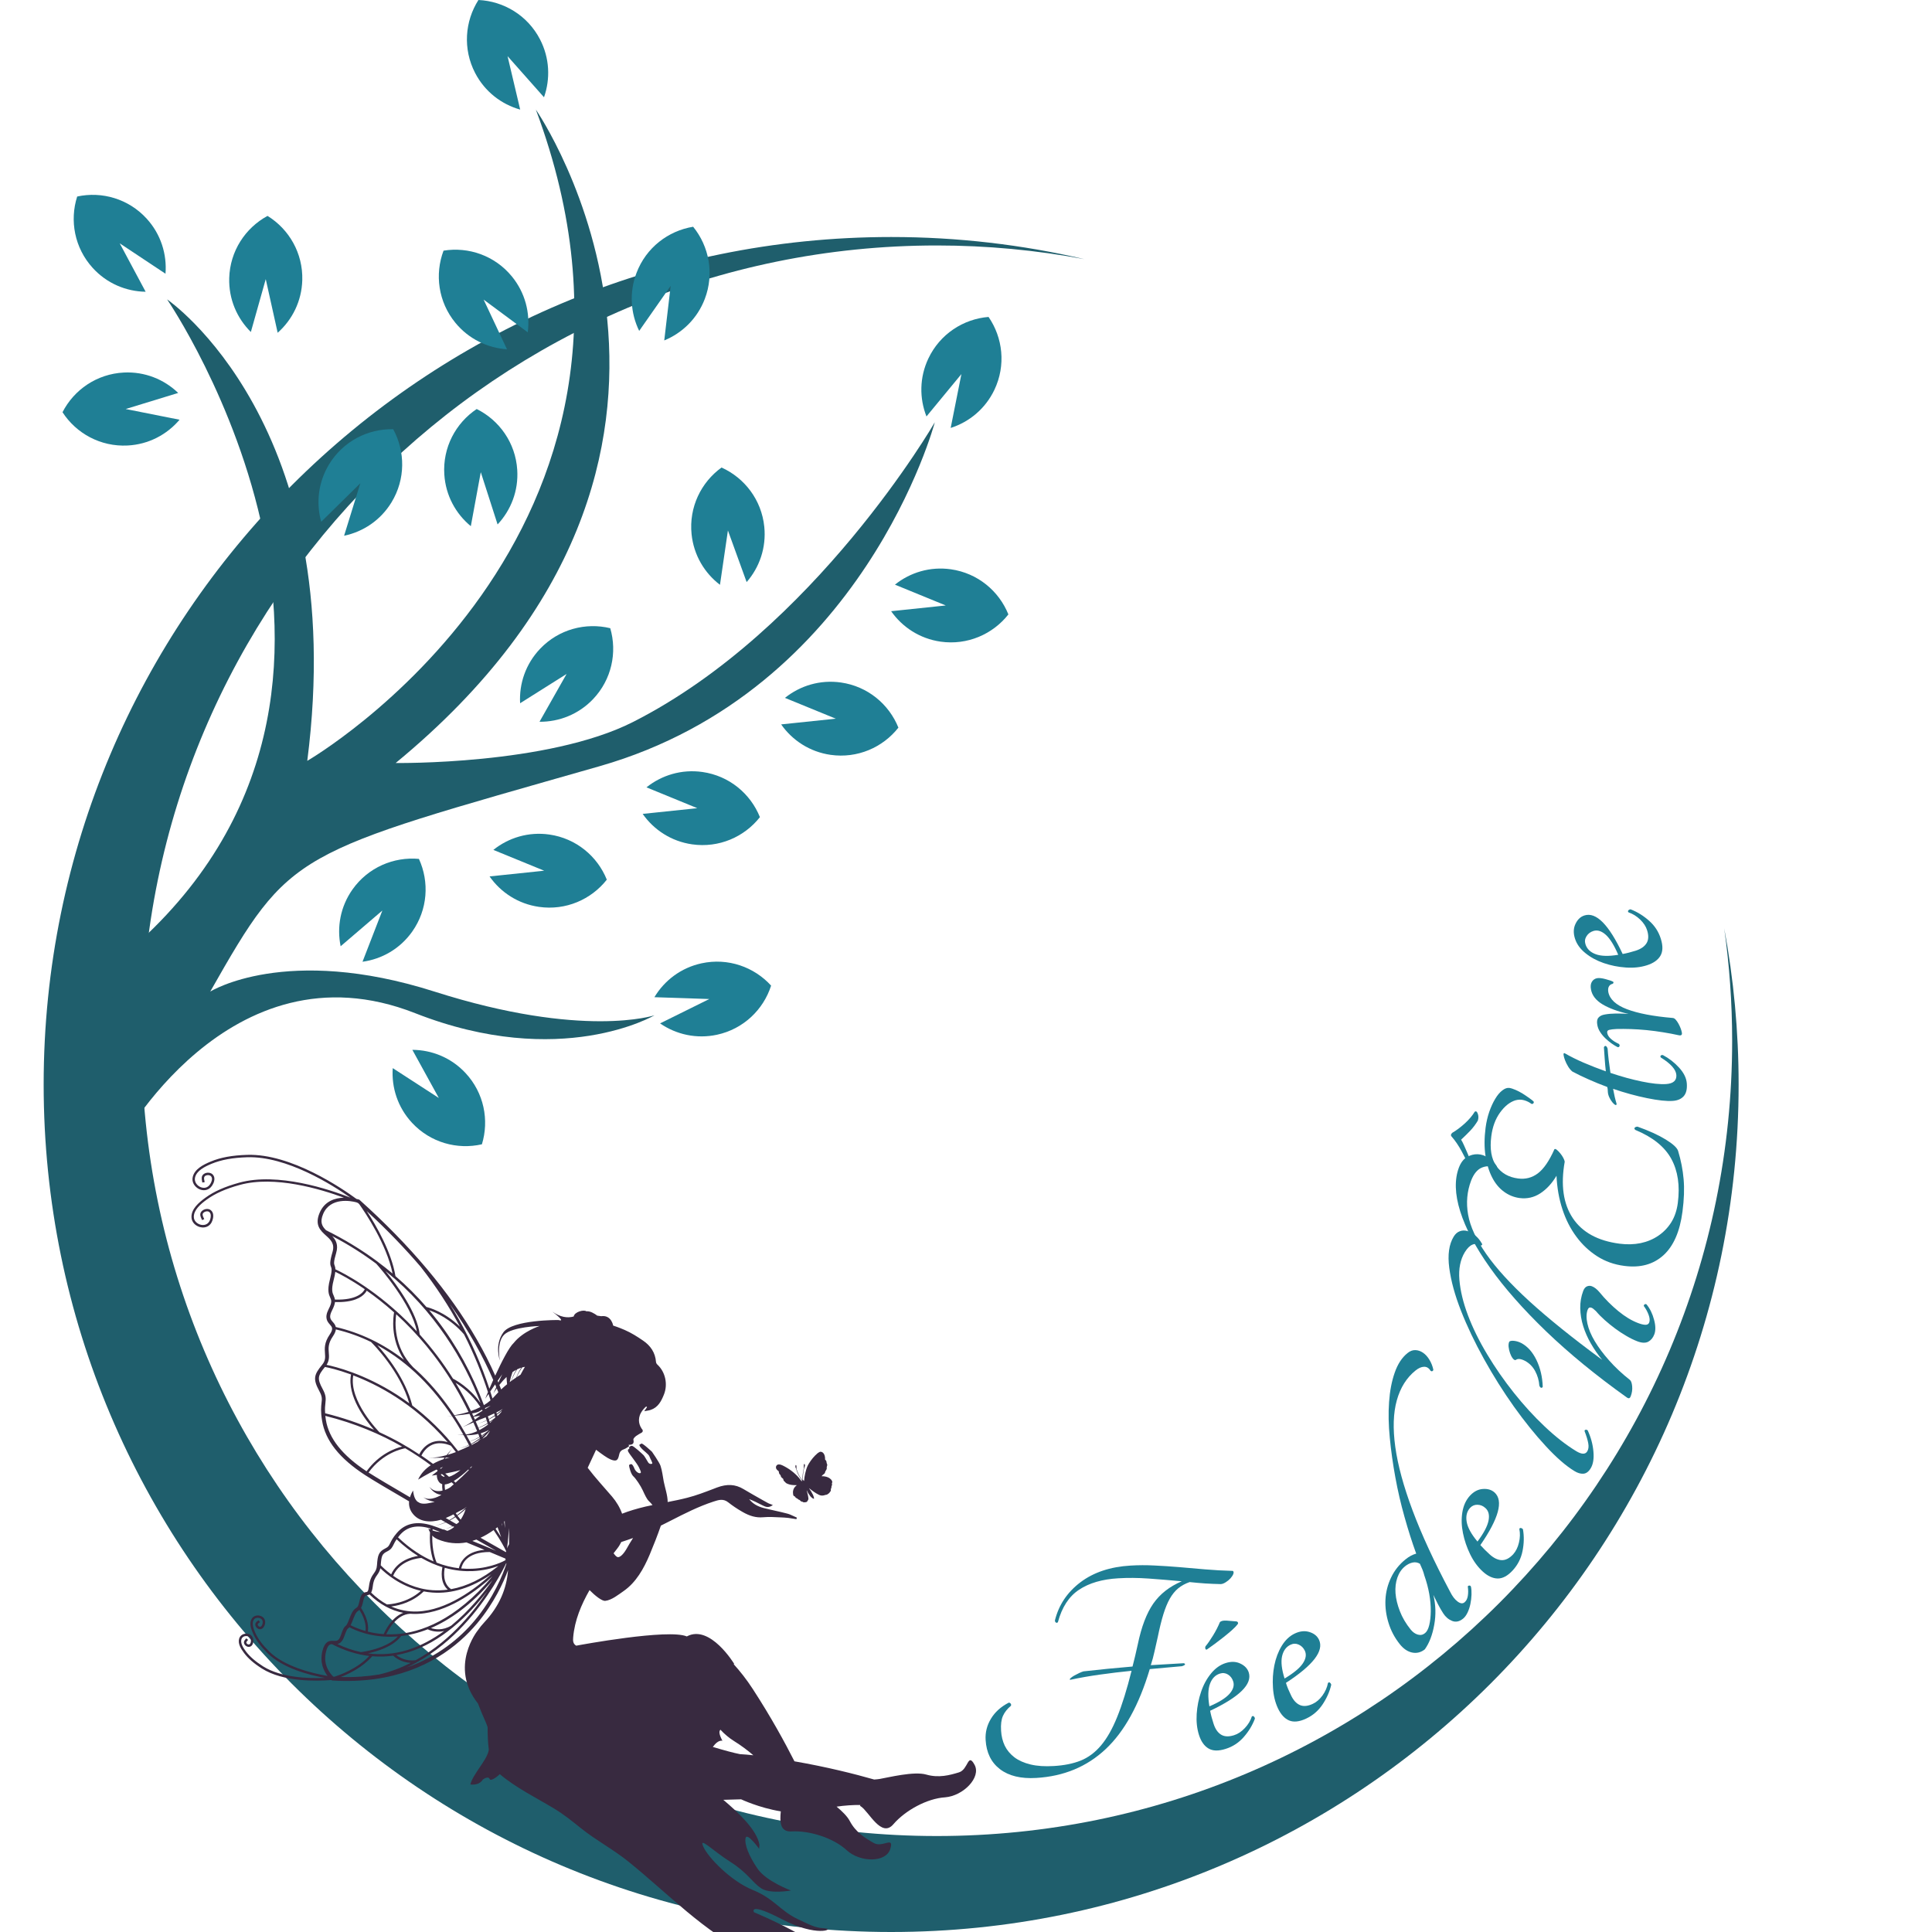
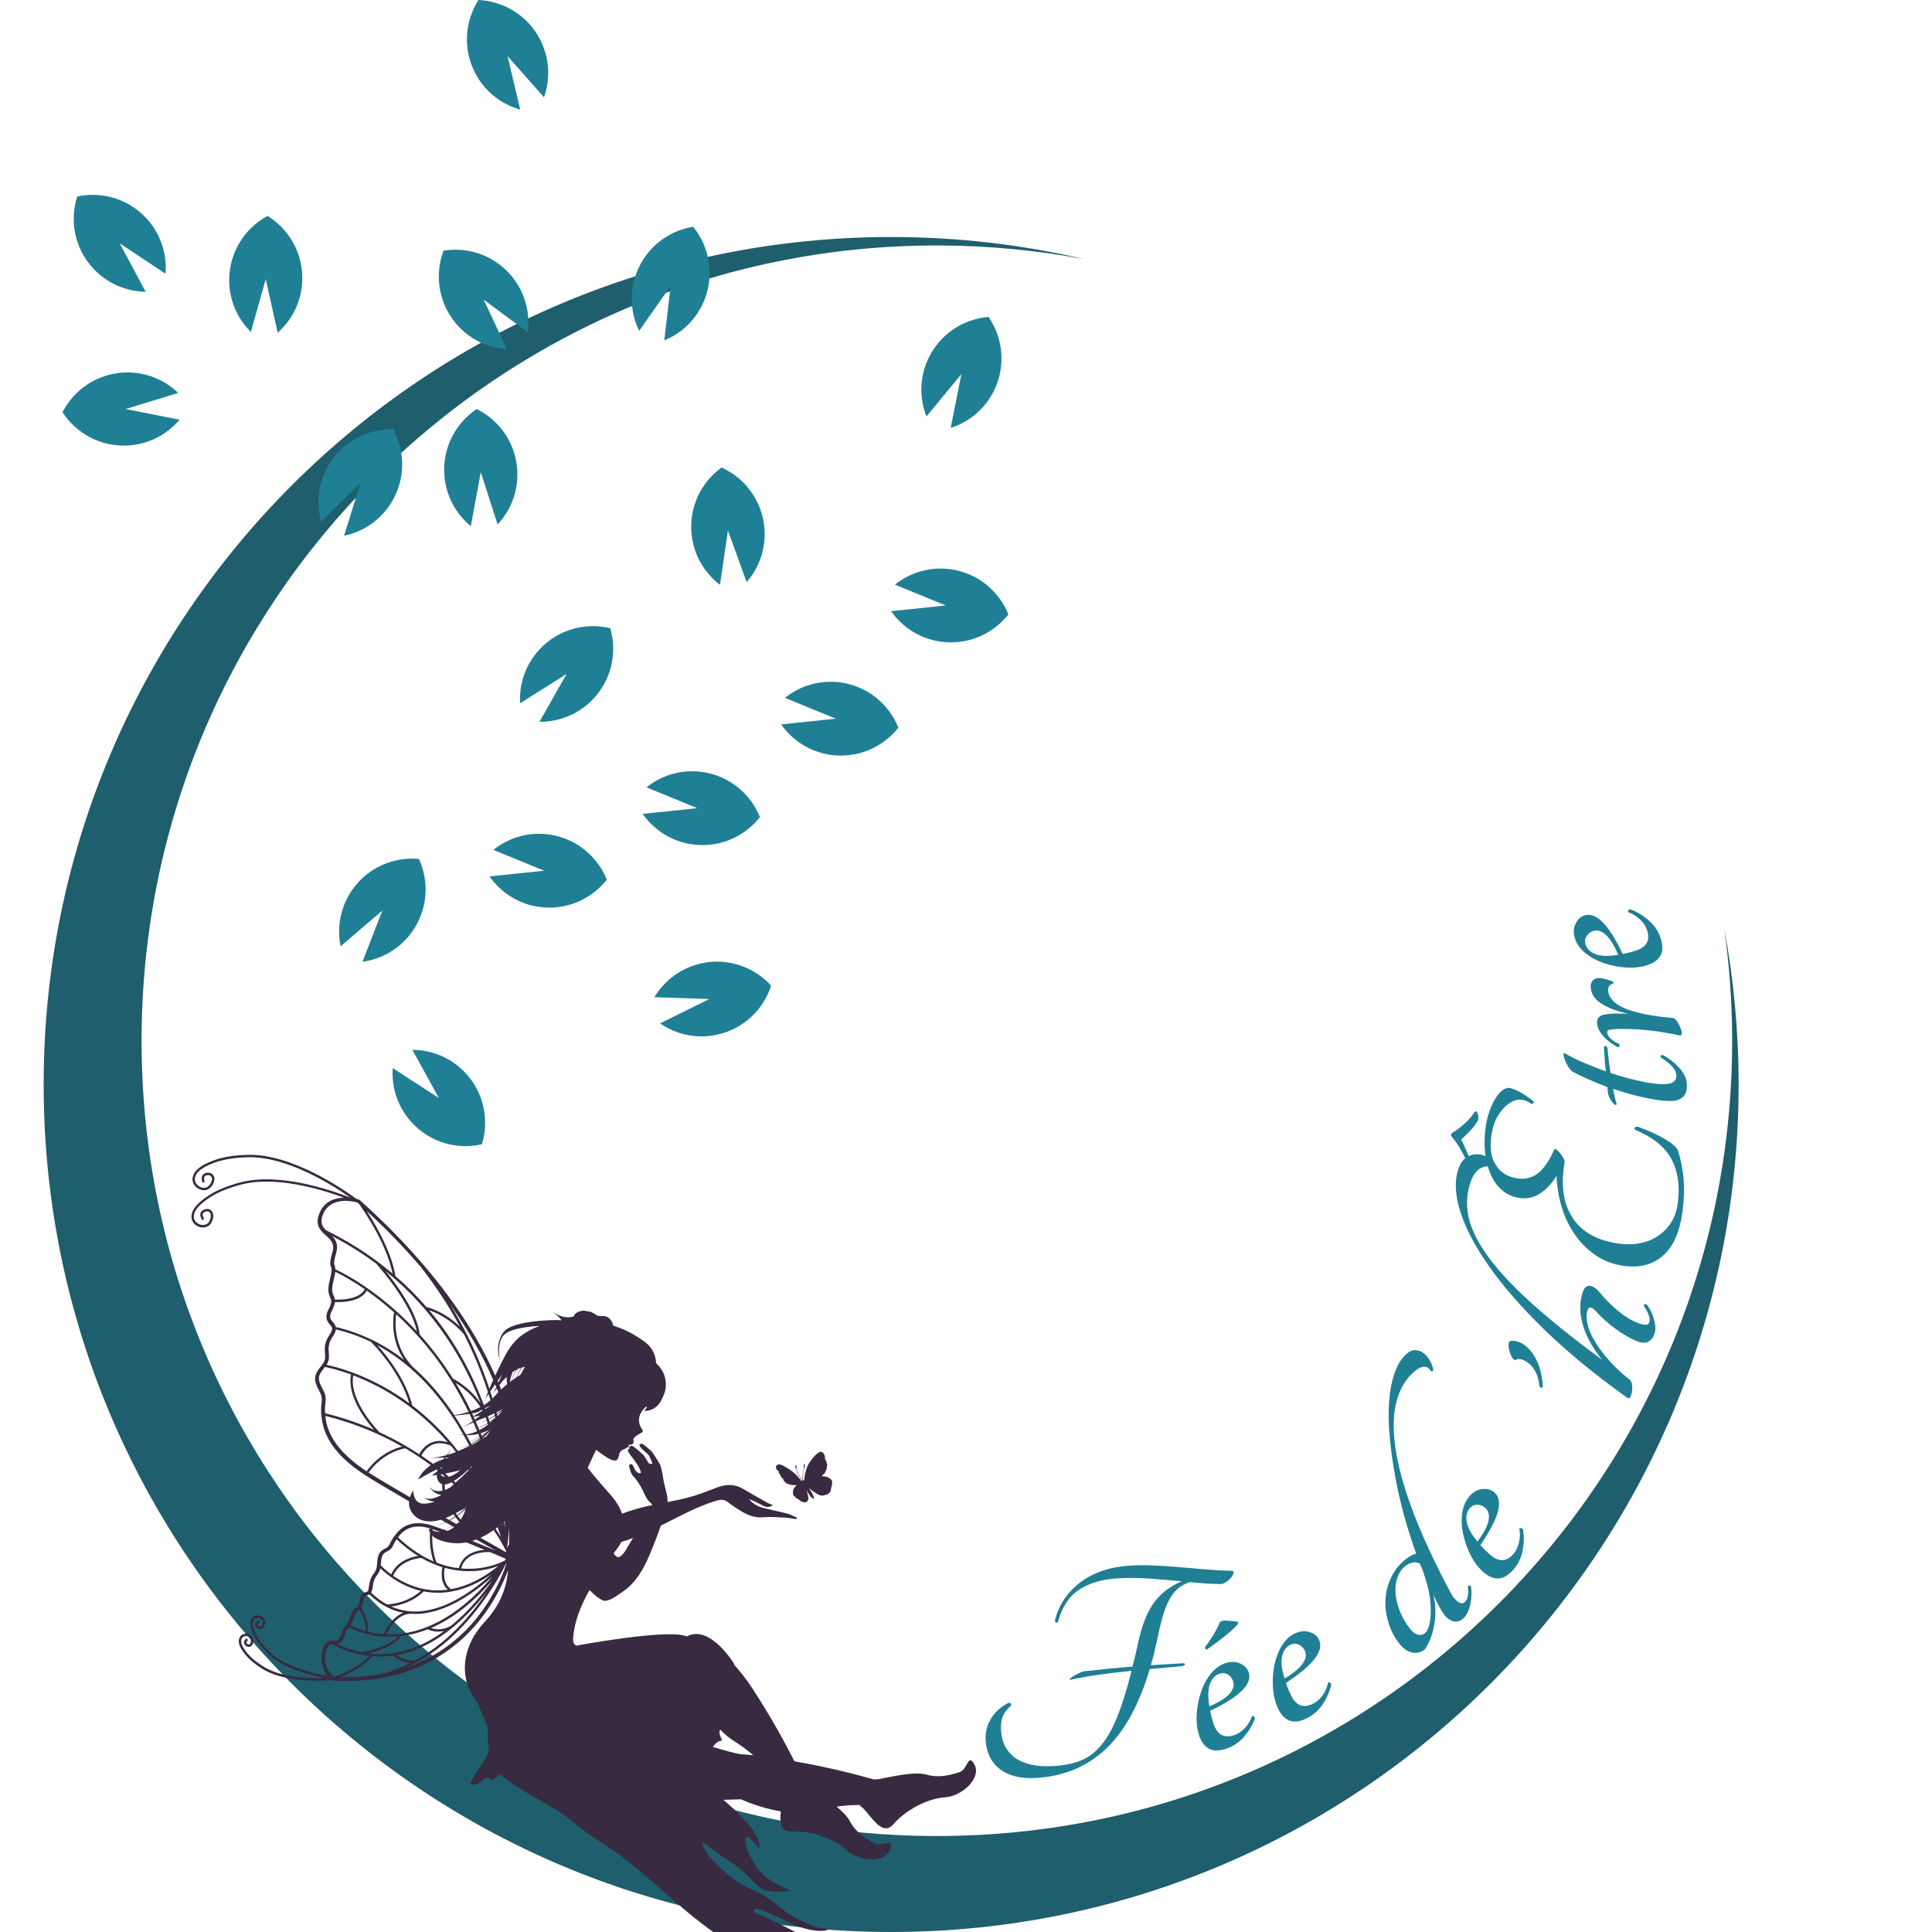
<svg xmlns="http://www.w3.org/2000/svg" width="500" zoomAndPan="magnify" viewBox="0 0 375 375" height="500" preserveAspectRatio="xMidYMid meet" version="1.2">
  <defs>
    <clipPath id="b8f0a864a9">
      <path d="M 8.438 46 L 337.688 46 L 337.688 375 L 8.438 375 Z M 8.438 46 " />
    </clipPath>
    <clipPath id="c6d79b6b8e">
      <path d="M 37 224 L 190 224 L 190 375 L 37 375 Z M 37 224 " />
    </clipPath>
    <clipPath id="5e2455c73b">
      <path d="M 38.762 220.621 L 207.68 251.668 L 181.379 394.773 L 12.457 363.723 Z M 38.762 220.621 " />
    </clipPath>
    <clipPath id="a759e33484">
      <path d="M 38.762 220.621 L 207.68 251.668 L 181.379 394.773 L 12.457 363.723 Z M 38.762 220.621 " />
    </clipPath>
    <clipPath id="33daf1f6da">
      <path d="M 150 281 L 162 281 L 162 292 L 150 292 Z M 150 281 " />
    </clipPath>
    <clipPath id="d25e814960">
      <path d="M 38.762 220.621 L 207.68 251.668 L 181.379 394.773 L 12.457 363.723 Z M 38.762 220.621 " />
    </clipPath>
    <clipPath id="dd9e09c0c9">
      <path d="M 38.762 220.621 L 207.68 251.668 L 181.379 394.773 L 12.457 363.723 Z M 38.762 220.621 " />
    </clipPath>
  </defs>
  <g id="59e28b895b">
    <g clip-rule="nonzero" clip-path="url(#b8f0a864a9)">
      <path style=" stroke:none;fill-rule:nonzero;fill:#1f5e6c;fill-opacity:1;" d="M 334.668 180.191 C 335.676 187.32 336.211 194.602 336.211 202.008 C 336.211 287.262 267.098 356.371 181.844 356.371 C 96.594 356.371 27.48 287.262 27.48 202.008 C 27.48 116.754 96.594 47.645 181.844 47.645 C 191.629 47.645 201.191 48.562 210.469 50.301 C 198.422 47.492 185.871 46.004 172.969 46.004 C 82.117 46.004 8.473 119.652 8.473 210.5 C 8.473 301.352 82.117 375 172.969 375 C 263.82 375 337.465 301.352 337.465 210.504 C 337.465 200.148 336.5 190.02 334.668 180.191 Z M 334.668 180.191 " />
    </g>
-     <path style=" stroke:none;fill-rule:nonzero;fill:#1f5e6c;fill-opacity:1;" d="M 23.086 222.465 C 23.086 222.465 44.363 182.422 80.57 196.652 C 108.848 207.77 127.031 197.07 127.031 197.07 C 127.031 197.07 113.219 201.676 84.336 192.469 C 55.453 183.262 40.805 192.469 40.805 192.469 C 56.504 164.844 56.668 165.781 116.359 148.727 C 167.633 134.078 181.445 81.965 181.445 81.965 C 181.445 81.965 158.199 122.246 122.844 140.148 C 106.312 148.52 76.801 148.098 76.801 148.098 C 150.051 87.824 104.008 21.273 104.008 21.273 C 134.984 104.148 59.641 147.68 59.641 147.68 C 68.012 82.383 32.434 58.109 32.434 58.109 C 32.434 58.109 86.012 136.379 21.551 187.445 Z M 23.086 222.465 " />
    <path style=" stroke:none;fill-rule:nonzero;fill:#1f7f95;fill-opacity:1;" d="M 28.27 56.629 L 23.238 47.23 L 32.121 53.129 C 32.422 49.359 31.234 45.48 28.488 42.461 C 24.957 38.574 19.766 37.105 14.98 38.145 C 13.492 42.812 14.461 48.117 17.992 52 C 20.738 55.023 24.488 56.574 28.27 56.629 Z M 28.27 56.629 " />
    <path style=" stroke:none;fill-rule:nonzero;fill:#1f7f95;fill-opacity:1;" d="M 34.852 81.469 L 24.395 79.391 L 34.586 76.27 C 31.867 73.645 28.109 72.102 24.035 72.309 C 18.793 72.574 14.363 75.652 12.133 80.012 C 14.793 84.121 19.512 86.738 24.754 86.473 C 28.828 86.27 32.406 84.355 34.852 81.469 Z M 34.852 81.469 " />
    <path style=" stroke:none;fill-rule:nonzero;fill:#1f7f95;fill-opacity:1;" d="M 48.691 64.441 L 51.582 54.18 L 53.895 64.59 C 56.723 62.082 58.559 58.461 58.672 54.379 C 58.82 49.133 56.098 44.477 51.926 41.906 C 47.621 44.238 44.641 48.734 44.492 53.98 C 44.375 58.062 46.004 61.777 48.691 64.441 Z M 48.691 64.441 " />
    <path style=" stroke:none;fill-rule:nonzero;fill:#1f7f95;fill-opacity:1;" d="M 91.387 102.129 L 93.32 91.645 L 96.582 101.793 C 99.168 99.035 100.66 95.258 100.395 91.188 C 100.059 85.949 96.914 81.566 92.527 79.391 C 88.453 82.113 85.902 86.863 86.242 92.102 C 86.504 96.176 88.465 99.727 91.387 102.129 Z M 91.387 102.129 " />
    <path style=" stroke:none;fill-rule:nonzero;fill:#1f7f95;fill-opacity:1;" d="M 98.406 67.797 L 93.871 58.152 L 102.434 64.5 C 102.93 60.75 101.941 56.816 99.355 53.656 C 96.031 49.598 90.922 47.863 86.09 48.652 C 84.363 53.234 85.055 58.586 88.383 62.645 C 90.969 65.801 94.633 67.547 98.406 67.797 Z M 98.406 67.797 " />
    <path style=" stroke:none;fill-rule:nonzero;fill:#1f7f95;fill-opacity:1;" d="M 100.969 21.273 L 98.516 10.898 L 105.59 18.879 C 106.848 15.309 106.691 11.254 104.812 7.633 C 102.395 2.973 97.754 0.223 92.863 0 C 90.23 4.129 89.805 9.508 92.223 14.168 C 94.102 17.789 97.328 20.25 100.969 21.273 Z M 100.969 21.273 " />
    <path style=" stroke:none;fill-rule:nonzero;fill:#1f7f95;fill-opacity:1;" d="M 124.066 64.227 L 130.176 55.488 L 128.93 66.078 C 132.43 64.641 135.352 61.824 136.805 58.012 C 138.672 53.105 137.629 47.812 134.539 44.012 C 129.707 44.797 125.41 48.059 123.547 52.969 C 122.094 56.781 122.406 60.828 124.066 64.227 Z M 124.066 64.227 " />
    <path style=" stroke:none;fill-rule:nonzero;fill:#1f7f95;fill-opacity:1;" d="M 139.746 113.512 L 141.289 102.961 L 144.922 112.984 C 147.41 110.133 148.758 106.305 148.348 102.246 C 147.816 97.023 144.516 92.758 140.051 90.746 C 136.078 93.613 133.703 98.457 134.234 103.68 C 134.648 107.742 136.738 111.219 139.746 113.512 Z M 139.746 113.512 " />
    <path style=" stroke:none;fill-rule:nonzero;fill:#1f7f95;fill-opacity:1;" d="M 179.828 80.832 L 186.609 72.609 L 184.527 83.062 C 188.133 81.91 191.266 79.336 193.02 75.648 C 195.27 70.906 194.652 65.547 191.875 61.516 C 186.992 61.914 182.453 64.828 180.203 69.57 C 178.453 73.254 178.441 77.312 179.828 80.832 Z M 179.828 80.832 " />
    <path style=" stroke:none;fill-rule:nonzero;fill:#1f7f95;fill-opacity:1;" d="M 152.359 135.457 L 162.223 139.496 L 151.621 140.605 C 153.789 143.707 157.18 145.938 161.219 146.516 C 166.414 147.258 171.352 145.082 174.379 141.234 C 172.551 136.688 168.422 133.215 163.227 132.473 C 159.188 131.895 155.309 133.086 152.359 135.457 Z M 152.359 135.457 " />
    <path style=" stroke:none;fill-rule:nonzero;fill:#1f7f95;fill-opacity:1;" d="M 173.707 113.48 L 183.57 117.52 L 172.969 118.633 C 175.137 121.73 178.527 123.965 182.566 124.543 C 187.762 125.285 192.699 123.105 195.727 119.258 C 193.898 114.715 189.77 111.242 184.574 110.5 C 180.535 109.922 176.656 111.113 173.707 113.48 Z M 173.707 113.48 " />
    <path style=" stroke:none;fill-rule:nonzero;fill:#1f7f95;fill-opacity:1;" d="M 95.762 164.965 L 105.625 169.004 L 95.023 170.113 C 97.191 173.215 100.582 175.449 104.621 176.023 C 109.82 176.77 114.754 174.59 117.781 170.742 C 115.953 166.199 111.828 162.727 106.633 161.984 C 102.59 161.402 98.711 162.598 95.762 164.965 Z M 95.762 164.965 " />
    <path style=" stroke:none;fill-rule:nonzero;fill:#1f7f95;fill-opacity:1;" d="M 127.02 193.555 L 137.672 193.91 L 128.121 198.641 C 131.23 200.789 135.188 201.703 139.176 200.84 C 144.305 199.73 148.176 195.973 149.672 191.309 C 146.379 187.688 141.301 185.867 136.172 186.977 C 132.184 187.84 128.961 190.309 127.02 193.555 Z M 127.02 193.555 " />
    <path style=" stroke:none;fill-rule:nonzero;fill:#1f7f95;fill-opacity:1;" d="M 66.117 183.668 L 74.215 176.734 L 70.363 186.676 C 74.113 186.16 77.645 184.164 80.004 180.832 C 83.039 176.547 83.355 171.164 81.312 166.711 C 76.434 166.266 71.461 168.352 68.426 172.633 C 66.066 175.969 65.359 179.961 66.117 183.668 Z M 66.117 183.668 " />
    <path style=" stroke:none;fill-rule:nonzero;fill:#1f7f95;fill-opacity:1;" d="M 80.039 203.773 L 85.176 213.117 L 76.23 207.32 C 75.969 211.094 77.203 214.961 79.984 217.945 C 83.559 221.789 88.766 223.199 93.539 222.105 C 94.973 217.422 93.945 212.129 90.367 208.285 C 87.59 205.297 83.824 203.789 80.039 203.773 Z M 80.039 203.773 " />
    <path style=" stroke:none;fill-rule:nonzero;fill:#1f7f95;fill-opacity:1;" d="M 125.48 152.824 L 135.344 156.867 L 124.742 157.977 C 126.91 161.074 130.301 163.309 134.34 163.887 C 139.539 164.629 144.473 162.453 147.5 158.605 C 145.672 154.059 141.547 150.586 136.352 149.844 C 132.309 149.266 128.43 150.461 125.48 152.824 Z M 125.48 152.824 " />
    <path style=" stroke:none;fill-rule:nonzero;fill:#1f7f95;fill-opacity:1;" d="M 100.953 136.5 L 109.973 130.816 L 104.719 140.094 C 108.5 140.125 112.289 138.664 115.105 135.711 C 118.727 131.914 119.824 126.633 118.449 121.934 C 113.691 120.781 108.465 122.121 104.844 125.918 C 102.023 128.875 100.742 132.723 100.953 136.5 Z M 100.953 136.5 " />
    <path style=" stroke:none;fill-rule:nonzero;fill:#1f7f95;fill-opacity:1;" d="M 62.344 101.281 L 69.938 93.805 L 66.789 103.988 C 70.492 103.215 73.879 100.977 76 97.488 C 78.727 93.004 78.668 87.609 76.32 83.312 C 71.426 83.203 66.609 85.633 63.879 90.117 C 61.758 93.605 61.328 97.637 62.344 101.281 Z M 62.344 101.281 " />
    <g clip-rule="nonzero" clip-path="url(#c6d79b6b8e)">
      <g clip-rule="nonzero" clip-path="url(#5e2455c73b)">
        <g clip-rule="nonzero" clip-path="url(#a759e33484)">
          <path style=" stroke:none;fill-rule:nonzero;fill:#382a40;fill-opacity:1;" d="M 189.16 342.543 C 187.824 340.094 187.977 343.449 186.145 344.012 C 184.312 344.57 182.207 345.137 179.793 344.445 C 177.383 343.75 172.391 345.02 170.73 345.297 C 170.508 345.332 170.152 345.375 169.684 345.406 C 165.828 344.309 160.551 342.973 154.203 341.871 C 152.359 338.246 149.711 333.367 146.121 327.844 C 144.867 325.914 143.609 324.344 142.414 323.023 L 142.504 322.953 C 142.504 322.953 137.844 315.254 133.355 317.605 C 133.344 317.613 133.32 317.621 133.309 317.629 C 129.719 316.105 112.695 319.266 111.844 319.426 C 111.23 319.062 111.188 318.516 111.254 317.812 C 111.539 314.484 112.82 311.465 114.43 308.637 C 115.469 309.691 116.852 310.809 117.496 310.723 C 118.746 310.574 120.031 309.523 121.031 308.832 C 123.473 307.141 124.961 304.453 126.09 301.785 C 126.875 299.918 127.613 298.031 128.277 296.121 C 128.93 295.797 129.574 295.473 130.207 295.148 C 132.867 293.785 135.613 292.391 138.508 291.449 C 139.477 291.133 140.395 290.836 141.355 291.605 C 142.141 292.227 143.023 292.832 144.078 293.438 C 145.543 294.289 146.781 294.613 148.09 294.5 C 149.254 294.398 150.449 294.469 151.609 294.527 C 151.824 294.535 152.023 294.551 152.238 294.559 C 152.766 294.578 153.289 294.664 153.805 294.75 C 154.047 294.781 154.277 294.824 154.52 294.859 L 154.582 294.871 L 154.672 294.562 L 154.609 294.539 C 154.418 294.461 154.242 294.375 154.051 294.285 C 153.645 294.094 153.238 293.898 152.793 293.785 C 152 293.574 151.188 293.391 150.398 293.215 C 149.695 293.055 148.957 292.895 148.246 292.711 C 146.996 292.395 146.062 291.824 145.406 290.977 C 146.184 291.273 147 291.66 148.016 292.191 C 148.559 292.477 149.152 292.715 149.883 292.211 L 150.004 292.125 L 149.875 292.07 C 149.754 292.027 149.652 291.984 149.543 291.945 C 149.34 291.875 149.168 291.809 149.012 291.715 C 148.68 291.527 148.336 291.332 148 291.152 C 146.777 290.461 145.512 289.754 144.297 289.023 C 142.738 288.086 141.113 287.996 139.16 288.727 L 138.496 288.984 C 136.836 289.617 135.125 290.277 133.391 290.715 C 132.141 291.039 130.852 291.297 129.594 291.543 C 129.602 290.277 129.055 288.719 128.828 287.543 C 128.645 286.547 128.527 285.477 128.207 284.508 C 127.984 283.84 126.555 281.793 126.555 281.793 C 126.555 281.793 124.656 280.008 124.48 280.203 C 124.301 280.406 123.797 280.262 124.379 280.973 C 124.973 281.688 125.891 282.223 126.055 282.695 C 126.215 283.168 126.781 284.031 126.562 284.109 C 126.34 284.188 126.027 284.184 125.801 283.84 C 125.582 283.496 125.121 282.656 124.91 282.445 C 124.699 282.23 122.973 280.629 122.648 280.633 C 122.336 280.629 121.945 280.938 122.176 281.215 C 122.176 281.215 121.699 281.27 121.934 281.758 C 122.168 282.242 123.645 284.027 124.004 284.785 C 124.363 285.543 124.555 285.902 124.211 285.949 C 123.879 285.996 123.336 285.539 123.152 285.07 C 122.969 284.605 122.711 284.168 122.535 284.191 C 122.367 284.215 122.098 284.23 122.105 284.48 C 122.113 284.719 122.441 286.117 122.934 286.555 C 123.426 286.992 124.355 288.395 124.75 289.258 C 125.145 290.109 125.527 290.969 125.941 291.355 C 126.191 291.586 126.469 291.898 126.652 292.137 C 126.203 292.227 125.754 292.316 125.316 292.422 C 123.598 292.828 122.098 293.277 120.746 293.809 C 120.328 292.617 119.648 291.488 118.812 290.5 C 117.246 288.668 115.551 286.852 114.07 284.895 L 115.699 281.398 C 116.777 282.223 117.867 283.008 118.52 283.281 C 119.797 283.805 119.965 283.297 120.191 282.301 C 120.32 281.719 120.613 281.469 121.133 281.285 C 121.492 281.168 121.801 280.898 122.129 280.699 C 122.078 280.613 122.039 280.543 121.988 280.457 C 122.664 280.43 123.152 280.305 122.941 279.445 C 122.891 279.25 123.238 278.895 123.477 278.719 C 123.812 278.48 124.184 278.277 124.559 278.066 C 124.777 277.941 124.828 277.648 124.672 277.457 C 124.633 277.418 124.602 277.371 124.562 277.332 C 124.164 276.738 124.02 276.172 124.02 275.652 C 124.023 275.328 124.078 275.035 124.172 274.75 C 124.41 274.051 124.875 273.52 125.168 273.227 C 125.258 273.145 125.336 273.074 125.426 272.992 C 125.52 273.074 125.492 273.047 125.586 273.129 C 125.438 273.352 125.289 273.562 125.051 273.918 C 125.566 273.816 125.953 273.781 126.297 273.66 C 127.727 273.176 128.348 271.984 128.867 270.684 C 129.664 268.703 129.164 266.305 127.59 264.859 C 127.453 264.738 127.34 264.523 127.328 264.348 C 127.195 262.551 126.266 261.199 124.844 260.227 C 123.711 259.445 122.527 258.699 121.277 258.156 C 120.996 258.039 120.715 257.922 120.434 257.805 C 119.969 257.621 119.492 257.449 119.016 257.297 C 119.016 257.297 118.668 255.18 116.691 255.473 L 115.93 255.367 C 115.418 254.98 114.555 254.434 113.805 254.523 C 113.352 254.156 111.52 254.609 111.352 255.531 C 110.141 255.871 108.762 255.68 107.211 254.586 C 108.004 255.195 109.777 256.613 108.422 256.223 C 108.359 256.203 99.477 256.137 97.703 258.609 C 95.918 261.082 97.02 264.043 97.02 264.043 C 97.02 264.043 96.305 260.582 97.871 259.051 C 99.438 257.523 104.742 257.375 104.742 257.375 C 104.742 257.375 101.539 258.387 99.727 260.648 C 98.777 261.523 97.316 264.422 96.125 267.012 C 95.09 264.66 93.887 262.309 92.535 259.965 C 87.258 250.801 79.602 241.695 69.801 232.91 L 69.746 232.855 L 69.676 232.832 C 69.664 232.832 69.48 232.773 69.188 232.711 C 66.473 230.719 56.52 223.887 47.992 224.156 C 45.078 224.246 42.82 224.652 40.902 225.457 C 39.379 226.086 37.773 226.938 37.414 228.438 C 37.156 229.473 37.809 230.348 38.555 230.754 C 39.391 231.203 40.32 231.082 40.926 230.434 C 41.289 230.047 41.641 229.375 41.613 228.754 C 41.602 228.418 41.461 228.121 41.219 227.906 C 40.734 227.48 39.816 227.539 39.391 228.023 C 39.055 228.395 39.145 228.887 39.227 229.277 C 39.242 229.367 39.258 229.449 39.266 229.523 L 39.723 229.457 C 39.707 229.367 39.691 229.277 39.676 229.188 C 39.605 228.852 39.547 228.539 39.723 228.332 C 39.98 228.047 40.617 228 40.906 228.258 C 41.055 228.395 41.129 228.559 41.145 228.777 C 41.168 229.234 40.879 229.801 40.586 230.113 C 40.035 230.703 39.293 230.621 38.77 230.34 C 38.18 230.027 37.668 229.34 37.859 228.543 C 38.172 227.246 39.656 226.473 41.07 225.887 C 42.941 225.117 45.137 224.711 47.996 224.621 C 55.637 224.383 64.492 229.977 68.023 232.465 C 63.941 230.859 53.922 227.492 46.438 229.555 C 43.625 230.336 41.531 231.258 39.855 232.488 C 38.523 233.453 37.164 234.664 37.164 236.195 C 37.164 237.266 37.996 237.961 38.82 238.176 C 39.121 238.254 39.41 238.273 39.688 238.23 C 40.266 238.152 40.758 237.82 41.047 237.301 C 41.309 236.828 41.496 236.098 41.324 235.512 C 41.223 235.18 41.02 234.926 40.734 234.777 C 40.172 234.48 39.289 234.762 38.98 235.32 C 38.746 235.766 38.945 236.211 39.117 236.578 C 39.156 236.66 39.184 236.73 39.215 236.812 L 39.645 236.641 C 39.617 236.562 39.578 236.48 39.531 236.383 C 39.383 236.074 39.25 235.781 39.383 235.535 C 39.562 235.199 40.172 235.008 40.508 235.18 C 40.684 235.277 40.801 235.418 40.867 235.633 C 40.992 236.07 40.848 236.691 40.637 237.062 C 40.238 237.766 39.496 237.859 38.93 237.711 C 38.281 237.539 37.621 237.004 37.621 236.184 C 37.617 234.852 38.879 233.746 40.113 232.848 C 41.75 231.656 43.789 230.746 46.555 229.988 C 53.309 228.125 62.211 230.789 66.746 232.469 C 65.027 232.52 62.992 233.129 62.031 235.426 C 61.031 237.805 62.219 238.867 63.266 239.816 C 64.203 240.66 65.02 241.395 64.535 243.035 C 63.977 244.941 64.051 245.422 64.254 245.91 C 64.371 246.215 64.5 246.562 64.02 248.418 C 63.488 250.496 63.824 251.258 64.098 251.871 C 64.328 252.391 64.488 252.742 63.785 254.105 C 62.91 255.816 63.562 256.551 64.035 257.094 C 64.473 257.594 64.758 257.93 63.977 259.07 C 62.926 260.609 63.008 261.746 63.078 262.668 C 63.137 263.469 63.18 264.102 62.539 264.883 C 60.938 266.836 60.703 267.637 61.969 269.988 C 62.559 271.07 62.5 271.504 62.41 272.285 C 62.328 272.984 62.215 273.945 62.512 275.742 C 63.141 279.609 65.879 283.074 70.898 286.332 C 72.395 287.309 75.645 289.227 79.402 291.41 C 79.32 292.27 79.559 293.047 80.016 293.672 C 81.254 295.402 83.422 295.605 85.602 294.98 C 85.887 295.141 86.16 295.297 86.445 295.461 C 86.301 295.531 86.16 295.59 86.02 295.641 C 85.883 295.691 85.75 295.754 85.625 295.797 C 85.5 295.836 85.383 295.879 85.27 295.914 C 85.039 295.98 84.848 296.031 84.688 296.078 C 84.359 296.148 84.172 296.176 84.172 296.176 C 84.172 296.176 84.359 296.148 84.684 296.086 C 84.844 296.039 85.047 296.004 85.273 295.945 C 85.387 295.914 85.5 295.879 85.637 295.84 C 85.766 295.801 85.895 295.746 86.031 295.695 C 86.172 295.648 86.312 295.586 86.465 295.527 C 86.484 295.52 86.5 295.512 86.52 295.508 C 86.949 295.758 87.383 296 87.812 296.242 C 87.766 296.266 87.707 296.285 87.66 296.309 C 87.516 296.379 87.375 296.441 87.238 296.492 C 87.098 296.543 86.969 296.605 86.84 296.645 C 86.715 296.688 86.598 296.73 86.484 296.766 C 86.324 296.82 86.176 296.859 86.039 296.887 C 85.109 296.531 84.34 296.25 83.859 296.098 C 80.93 295.168 78.621 295.664 77.008 297.574 C 76.262 298.441 75.965 299.066 75.742 299.512 C 75.5 300.008 75.379 300.258 74.844 300.516 C 73.523 301.18 73.305 301.777 73.172 303.797 C 73.117 304.609 72.875 304.941 72.578 305.375 C 72.211 305.891 71.789 306.484 71.609 307.934 C 71.484 308.969 71.297 308.988 71.074 309.023 C 70.574 309.105 70.09 309.273 69.797 310.68 C 69.551 311.836 69.391 311.945 69.16 312.086 C 68.754 312.348 68.383 312.668 67.867 314.066 C 67.379 315.371 67.215 315.492 67.102 315.578 C 66.84 315.781 66.637 316 66.145 317.438 C 65.758 318.543 65.359 318.523 64.762 318.488 C 63.863 318.434 63.086 318.551 62.598 320.395 C 62 322.684 62.871 324.367 63.574 325.297 C 60.496 324.766 55.18 323.465 52.199 320.504 C 50.926 319.242 50.094 318.117 49.57 316.973 C 49.18 316.113 48.836 315.141 49.227 314.445 C 49.453 314.031 49.941 313.949 50.324 314.051 C 50.656 314.133 50.996 314.391 50.996 314.855 C 50.992 315.117 50.898 315.465 50.711 315.648 C 50.633 315.73 50.539 315.766 50.441 315.762 C 50.25 315.758 50.012 315.508 50.02 315.305 C 50.02 315.184 50.145 315.09 50.332 314.949 C 50.383 314.918 50.43 314.883 50.469 314.848 L 50.18 314.488 C 50.141 314.527 50.102 314.551 50.055 314.586 C 49.844 314.73 49.566 314.941 49.555 315.305 C 49.547 315.758 49.98 316.215 50.43 316.234 C 50.656 316.242 50.867 316.152 51.039 315.988 C 51.34 315.699 51.473 315.215 51.473 314.859 C 51.473 314.262 51.078 313.77 50.457 313.613 C 49.914 313.469 49.195 313.598 48.844 314.223 C 48.348 315.105 48.73 316.203 49.168 317.168 C 49.715 318.371 50.582 319.535 51.887 320.836 C 54.848 323.781 59.891 325.109 63.074 325.68 C 59.934 325.816 54.57 325.652 51.074 323.445 C 49.562 322.484 48.512 321.566 47.742 320.562 C 47.18 319.809 46.637 318.93 46.863 318.172 C 47 317.723 47.457 317.535 47.852 317.555 C 48.184 317.574 48.586 317.742 48.676 318.191 C 48.727 318.441 48.715 318.816 48.566 319.027 C 48.504 319.125 48.422 319.172 48.32 319.195 C 48.129 319.238 47.84 319.035 47.812 318.844 C 47.789 318.723 47.887 318.609 48.039 318.434 C 48.078 318.387 48.121 318.34 48.152 318.289 L 47.793 317.996 C 47.766 318.035 47.727 318.07 47.695 318.121 C 47.531 318.316 47.289 318.574 47.363 318.926 C 47.453 319.375 47.973 319.727 48.418 319.648 C 48.645 319.602 48.828 319.477 48.961 319.281 C 49.188 318.934 49.215 318.434 49.137 318.094 C 49.008 317.508 48.52 317.113 47.875 317.094 C 47.305 317.066 46.637 317.352 46.426 318.039 C 46.129 319 46.734 319.996 47.379 320.852 C 48.168 321.902 49.266 322.863 50.824 323.852 C 54.988 326.5 61.52 326.316 64.328 326.098 C 64.336 326.098 64.344 326.109 64.344 326.109 L 64.43 326.18 L 64.535 326.188 C 67.531 326.371 70.277 326.25 72.793 325.902 C 82.641 324.512 88.895 319.52 92.621 315.082 C 95.902 311.164 97.738 307.125 98.617 304.746 C 98.336 308.391 96.902 311.793 94.035 314.855 C 93.535 315.391 93.102 315.926 92.719 316.484 C 92.719 316.484 87.082 323.457 92.766 330.641 C 93.234 331.852 93.727 333.055 94.266 334.246 C 94.422 334.578 94.531 334.914 94.645 335.246 C 94.641 336.781 94.703 338.285 94.879 339.613 C 94.855 339.73 94.836 339.844 94.805 339.957 C 94.359 341.801 91.781 344.406 91.293 346.359 C 91.293 346.359 92.941 346.684 93.727 345.402 C 93.859 345.328 93.98 345.254 94.105 345.168 C 94.438 345.016 94.883 344.891 95.059 345.332 C 95.207 345.719 96.184 345.152 97.012 344.363 C 100.125 347 104.004 348.902 107.469 350.988 C 109.445 352.172 110.996 353.441 112.777 354.871 C 115.68 357.199 119 358.945 121.91 361.285 C 129.707 367.562 136.613 374.992 145.703 379.355 C 151.535 382.156 151.242 381.973 154.152 384.379 C 157.062 386.781 157.414 388.211 156.793 386.301 C 156.172 384.391 156.203 383.922 156.395 383.473 C 156.586 383.02 157.895 384.062 160.016 386.711 C 161.43 388.484 163.531 390.457 164.531 391.496 C 163.766 389.605 162.699 384.469 161.707 381.098 C 160.488 376.961 146.352 371.172 146.352 371.172 C 146.352 371.172 145.121 369.055 151.828 372.547 C 158.539 376.039 161.922 374.445 160.23 374.305 C 158.535 374.168 158.227 374.145 154.785 372.473 C 151.348 370.805 150.285 368.543 146.082 366.828 C 141.867 365.113 137.422 360.523 136.512 358.434 C 135.586 356.34 138.316 359.199 141.715 361.355 C 145.113 363.508 145.906 365.254 147.672 366.473 C 149.434 367.707 153.527 366.945 153.527 366.945 C 153.527 366.945 148.699 365.16 147.035 362.703 C 145.367 360.246 144.461 357.992 144.719 356.773 C 144.973 355.559 147.344 358.848 147.344 358.848 L 147.406 358.078 C 146.961 355.219 143.27 351.773 140.398 349.344 L 143.809 349.246 C 143.82 349.246 143.84 349.25 143.844 349.242 C 143.844 349.242 147.312 350.895 151.551 351.586 C 151.348 353.57 151.375 355.598 153.605 355.477 C 157.176 355.281 161.781 356.754 164.348 359.129 C 166.918 361.504 171.941 361.582 172.789 358.918 C 173.633 356.262 171.316 358.691 169.641 357.746 C 167.965 356.801 166.109 355.68 164.938 353.453 C 164.465 352.555 163.477 351.574 162.379 350.668 C 164.023 350.43 165.59 350.328 166.988 350.348 L 166.945 350.535 C 166.996 350.555 167.043 350.586 167.094 350.617 C 168.656 351.629 171.066 356.809 173.391 354.098 C 175.719 351.383 179.973 349.07 183.457 348.859 C 186.969 348.574 190.492 344.992 189.16 342.543 Z M 146.223 340.695 C 145.258 340.594 144.387 340.52 143.617 340.477 C 143.617 340.477 143.617 340.477 143.605 340.473 C 142.445 340.25 140.574 339.742 138.359 339.078 C 138.871 338.359 139.453 337.883 140.031 337.859 C 140.086 337.859 140.238 337.91 140.207 337.859 C 139.527 336.555 139.539 336.016 139.84 335.738 C 140.613 336.57 141.484 337.316 142.434 337.91 C 143.82 338.773 145.094 339.719 146.223 340.695 Z M 66.133 325.508 C 67.762 324.879 70.418 323.605 72.246 321.477 C 73.598 321.594 74.957 321.551 76.309 321.367 C 76.309 321.367 76.309 321.367 76.32 321.371 C 76.641 321.68 77.852 322.68 79.727 322.766 C 77.844 323.715 75.797 324.508 73.582 325.02 C 71.297 325.398 68.82 325.582 66.133 325.508 Z M 85.875 304.188 C 85.727 304.895 85.379 307.188 86.914 308.551 C 85.926 308.684 84.938 308.719 83.965 308.656 C 80.707 308.426 78.09 307.09 76.305 305.855 C 77.656 302.742 81.348 302.426 81.793 302.398 C 83.215 303.211 84.578 303.785 85.875 304.188 Z M 83.98 296.812 C 84.363 296.945 84.863 297.125 85.445 297.352 C 84.973 297.34 84.48 297.25 83.957 297.055 C 83.973 296.973 83.973 296.898 83.98 296.812 Z M 84.93 298.75 C 84.918 298.758 84.918 298.758 84.918 298.758 C 86.844 299.566 88.719 299.715 90.535 299.379 C 91.719 299.867 92.926 300.359 94.043 300.824 C 90.055 301.16 89.238 303.605 89.07 304.395 C 87.758 304.242 86.305 303.91 84.75 303.309 C 84.57 302.887 83.828 300.977 83.902 298.051 C 84.184 298.352 84.527 298.59 84.93 298.75 Z M 85.68 290.141 C 85.68 290.141 83.625 291.504 82.184 290.633 C 82.184 290.633 82.879 291.258 84.371 291.512 C 83.305 291.77 82.285 292.023 81.516 291.742 C 81.348 291.648 81.184 291.551 81.016 291.457 C 80.59 291.086 80.289 290.426 80.18 289.312 C 79.902 289.758 79.703 290.199 79.582 290.621 C 76.086 288.582 73.074 286.797 71.535 285.812 C 74.336 281.992 78.023 281.219 78.66 281.109 C 80.465 282.176 82.121 283.281 83.613 284.398 C 82.641 285.043 81.719 285.941 81.152 287.191 C 81.152 287.191 83.055 286.016 84.723 285.238 C 84.797 285.297 84.875 285.355 84.938 285.41 C 84.918 285.461 84.906 285.523 84.887 285.574 L 83.805 286.41 C 83.805 286.41 84.18 286.363 84.789 286.281 C 84.777 286.754 84.887 287.215 85.184 287.617 C 85.355 287.855 85.574 288.004 85.832 288.07 C 85.809 288.434 85.82 288.848 85.895 289.324 C 85.078 289.531 84.09 289.504 83.359 288.59 C 83.367 288.602 84.113 290.016 85.68 290.141 Z M 73.652 277.996 C 73.535 277.875 67.68 271.926 68.566 266.965 C 70.902 267.855 73.77 269.184 76.805 271.137 C 79.902 273.121 83.453 275.957 86.891 279.918 C 85.73 279.578 84.676 279.602 83.73 280 C 82.348 280.578 81.633 281.766 81.371 282.289 C 79.102 280.77 76.523 279.312 73.652 277.996 Z M 76.902 255.09 C 77.922 256.012 78.957 257.023 79.996 258.125 C 83.578 261.883 87.586 267.117 90.941 274.047 C 89.918 274.367 88.965 274.57 88.195 274.699 C 86.223 271.723 84.059 269.074 81.742 266.812 C 81.23 266.309 80.699 265.832 80.18 265.367 C 76.309 261.379 76.684 256.508 76.902 255.09 Z M 81.637 245.863 C 84.711 249.77 87.223 253.691 89.277 257.504 C 86.254 254.605 83.289 253.809 82.77 253.691 C 80.914 251.547 78.914 249.547 76.758 247.691 C 75.988 243.008 72.992 237.844 71.188 235.066 C 75.18 238.754 78.637 242.359 81.637 245.863 Z M 94.824 270.566 C 94.953 270.98 95.082 271.395 95.211 271.805 C 94.812 272.156 94.387 272.465 93.926 272.738 C 91.672 266.668 88.633 261.137 84.871 256.254 C 84.363 255.598 83.844 254.961 83.312 254.324 C 84.605 254.754 87.449 255.992 90.066 258.992 C 92.059 262.902 93.57 266.684 94.715 270.211 C 94.387 270.996 94.176 271.496 94.176 271.496 Z M 96.426 269.488 C 96.531 269.746 96.629 269.992 96.723 270.234 C 96.43 270.527 96.148 270.832 95.859 271.16 C 95.777 271.25 95.684 271.352 95.594 271.445 C 95.449 270.984 95.316 270.527 95.164 270.078 L 96.105 268.715 C 96.18 268.895 96.258 269.07 96.32 269.242 L 95.762 270.461 C 95.988 270.121 96.211 269.797 96.426 269.488 Z M 87.586 315.527 C 85.883 316.555 84.363 316.254 83.641 316.004 C 87.242 314.461 91.359 311.648 95.625 306.672 C 93.84 309.219 91.09 312.648 87.586 315.527 Z M 87.559 308.453 C 85.871 307.344 86.176 305.031 86.328 304.312 C 88.355 304.879 90.191 305.012 91.684 304.953 C 93.84 304.863 95.582 304.383 96.742 303.957 C 93.672 306.41 90.598 307.91 87.559 308.453 Z M 98.055 302.859 C 98.031 302.875 95.504 304.336 91.66 304.492 C 91.004 304.523 90.293 304.512 89.527 304.438 C 89.68 303.664 90.52 301.223 95.055 301.246 C 96.352 301.789 97.434 302.246 98.105 302.523 C 98.109 302.621 98.117 302.707 98.129 302.809 Z M 89.41 294.965 C 89.188 294.699 88.977 294.434 88.785 294.184 C 88.824 294.156 88.859 294.129 88.898 294.105 C 89.059 293.992 89.223 293.863 89.387 293.742 C 89.551 293.621 89.703 293.484 89.867 293.355 C 90.035 293.211 90.215 293.059 90.379 292.918 C 90.184 293.586 89.855 294.301 89.41 294.965 Z M 85.547 286.172 C 85.637 286.152 85.723 286.137 85.812 286.121 C 85.973 286.258 86.133 286.387 86.293 286.523 C 86.262 286.562 86.242 286.613 86.211 286.66 C 85.883 286.566 85.664 286.398 85.547 286.172 Z M 88.492 281.848 C 87.969 282.043 87.426 282.223 86.879 282.383 C 87.336 281.73 87.73 281.273 87.73 281.273 C 87.73 281.273 87.246 281.738 86.672 282.441 C 85.512 282.77 84.316 282.973 83.133 283.004 L 86.293 282.922 C 86.219 283.027 86.148 283.125 86.074 283.23 C 85.488 283.426 84.766 283.715 84.051 284.133 C 83.336 283.602 82.582 283.062 81.793 282.527 C 82 282.113 82.66 280.938 83.945 280.406 C 84.977 279.98 86.172 280.047 87.52 280.609 C 87.832 281.023 88.156 281.43 88.492 281.848 Z M 98.406 300.535 L 98.414 300.492 C 98.422 300.461 98.648 299.043 98.777 296.59 C 98.812 297.688 98.832 298.754 98.812 299.734 C 98.66 299.984 98.523 300.254 98.406 300.535 Z M 96.57 296.422 C 96.809 297.062 97.047 297.711 97.27 298.379 C 96.969 297.891 96.605 297.336 96.191 296.723 C 96.316 296.613 96.441 296.52 96.57 296.422 Z M 91.668 284.613 C 91.559 284.746 91.438 284.875 91.316 284.992 C 91.293 284.957 91.266 284.918 91.25 284.895 C 91.316 284.832 91.383 284.766 91.449 284.703 C 91.52 284.672 91.59 284.645 91.668 284.613 Z M 96.965 296.094 C 96.977 296.152 96.988 296.199 97.012 296.254 C 96.988 296.207 96.973 296.164 96.953 296.105 C 96.961 296.105 96.961 296.105 96.965 296.094 Z M 93.086 275.555 C 93.086 275.555 93.559 275.395 94.27 275.105 C 94.336 275.289 94.398 275.473 94.449 275.656 C 94.438 275.664 94.43 275.664 94.426 275.672 C 94.285 275.742 94.141 275.816 94 275.863 C 93.863 275.914 93.73 275.977 93.613 276.031 C 93.488 276.074 93.371 276.117 93.254 276.16 C 93.035 276.238 92.832 276.289 92.672 276.336 C 92.625 276.348 92.582 276.352 92.535 276.363 C 92.469 276.211 92.41 276.059 92.34 275.906 C 92.77 275.691 93.086 275.555 93.086 275.555 Z M 92.188 275.555 C 92.105 275.363 92.02 275.188 91.934 275 L 93.223 274.758 C 93.223 274.75 92.801 275.113 92.188 275.555 Z M 93.516 278.738 C 93.578 278.707 93.625 278.672 93.688 278.641 C 93.844 278.539 94.008 278.43 94.176 278.32 C 94.203 278.301 94.227 278.285 94.25 278.27 C 94.125 278.375 94.008 278.48 93.879 278.598 C 93.773 278.688 93.672 278.766 93.57 278.855 C 93.547 278.809 93.531 278.773 93.516 278.738 Z M 93.695 279.18 C 93.902 278.98 94.113 278.781 94.301 278.578 C 94.543 278.332 94.773 278.082 94.977 277.852 C 95.016 277.812 95.055 277.789 95.082 277.75 C 95.082 277.75 95.09 277.762 95.09 277.762 C 94.969 277.957 94.855 278.152 94.734 278.344 C 94.645 278.48 94.543 278.625 94.43 278.766 C 94.211 278.91 93.965 279.07 93.707 279.227 C 93.711 279.215 93.703 279.203 93.695 279.18 Z M 95.074 276.082 C 95.086 276.074 95.098 276.078 95.098 276.066 C 95.258 275.965 95.418 275.855 95.59 275.746 C 95.641 275.711 95.699 275.68 95.75 275.637 C 95.543 275.824 95.328 276 95.109 276.188 C 95.094 276.152 95.078 276.117 95.074 276.082 Z M 97.965 295.23 C 97.984 295.711 98.008 296.18 98.016 296.602 C 97.965 296.184 97.902 295.758 97.848 295.352 C 97.875 295.312 97.918 295.266 97.965 295.23 Z M 96.129 275.164 C 96.082 275.199 96.039 275.246 95.988 275.277 C 95.828 275.402 95.676 275.523 95.516 275.637 C 95.352 275.746 95.203 275.859 95.043 275.961 C 95.043 275.961 95.031 275.969 95.031 275.969 C 94.984 275.82 94.938 275.66 94.887 275.508 C 94.961 275.469 95.043 275.43 95.125 275.391 C 95.199 275.352 95.285 275.301 95.367 275.262 C 95.449 275.211 95.523 275.172 95.609 275.121 C 95.691 275.074 95.766 275.023 95.852 274.973 C 95.926 274.934 95.988 274.879 96.059 274.84 C 96.082 274.949 96.105 275.062 96.129 275.164 Z M 92.66 276.332 C 92.82 276.285 93.023 276.246 93.25 276.18 C 93.367 276.148 93.48 276.105 93.609 276.062 C 93.734 276.02 93.863 275.969 94.004 275.91 C 94.145 275.859 94.285 275.789 94.426 275.727 C 94.438 275.719 94.449 275.719 94.461 275.711 C 94.516 275.883 94.57 276.055 94.625 276.23 C 94.613 276.238 94.59 276.254 94.578 276.262 C 94.504 276.312 94.422 276.352 94.344 276.402 C 94.273 276.445 94.191 276.484 94.117 276.523 C 94.047 276.566 93.973 276.605 93.891 276.645 C 93.816 276.684 93.746 276.715 93.676 276.758 C 93.531 276.828 93.391 276.898 93.25 276.949 C 93.113 277 92.98 277.062 92.863 277.117 C 92.758 276.867 92.652 276.613 92.535 276.363 C 92.582 276.352 92.617 276.344 92.66 276.332 Z M 92.879 277.152 C 93.004 277.109 93.133 277.059 93.273 277.008 C 93.41 276.957 93.555 276.887 93.695 276.824 C 93.766 276.793 93.848 276.754 93.918 276.727 C 93.992 276.684 94.074 276.645 94.148 276.605 C 94.219 276.562 94.301 276.527 94.383 276.488 C 94.457 276.445 94.543 276.398 94.625 276.359 C 94.637 276.348 94.648 276.34 94.672 276.336 C 94.695 276.391 94.707 276.449 94.727 276.508 C 94.211 276.91 93.645 277.27 93.059 277.582 C 92.988 277.43 92.938 277.293 92.879 277.152 Z M 94.867 277.559 C 94.855 277.566 94.84 277.586 94.84 277.598 C 94.801 277.633 94.77 277.684 94.73 277.727 C 94.68 277.773 94.625 277.816 94.578 277.852 C 94.414 277.973 94.262 278.098 94.102 278.207 C 93.941 278.32 93.789 278.43 93.629 278.531 C 93.582 278.566 93.531 278.602 93.48 278.633 C 93.422 278.492 93.371 278.344 93.312 278.203 C 93.828 278.051 94.352 277.844 94.867 277.559 Z M 97.496 296.27 C 97.449 296.109 97.402 295.938 97.359 295.77 C 97.375 295.75 97.395 295.742 97.41 295.723 C 97.441 295.902 97.465 296.078 97.496 296.27 Z M 96.469 274.566 C 96.582 274.48 96.703 274.406 96.816 274.316 C 96.977 274.195 97.133 274.074 97.293 273.953 C 97.332 273.914 97.371 273.879 97.418 273.855 C 97.371 273.934 97.336 274.012 97.293 274.082 C 97.141 274.246 96.992 274.414 96.832 274.59 C 96.727 274.68 96.637 274.762 96.535 274.848 C 96.508 274.746 96.484 274.656 96.469 274.566 Z M 97.199 273.816 C 97.047 273.938 96.895 274.07 96.73 274.195 C 96.629 274.273 96.527 274.352 96.426 274.43 C 96.402 274.34 96.375 274.246 96.359 274.148 C 96.766 273.941 97.188 273.715 97.598 273.469 C 97.457 273.582 97.328 273.699 97.199 273.816 Z M 96.02 274.711 C 95.945 274.762 95.867 274.824 95.785 274.875 C 95.711 274.926 95.625 274.973 95.551 275.027 C 95.477 275.078 95.395 275.117 95.32 275.168 C 95.246 275.219 95.16 275.258 95.086 275.309 C 95.016 275.348 94.934 275.387 94.859 275.43 C 94.805 275.258 94.75 275.082 94.695 274.91 C 95.07 274.754 95.484 274.559 95.922 274.348 C 95.953 274.473 95.984 274.598 96.02 274.711 Z M 94.199 273.492 C 94.18 273.434 94.156 273.375 94.137 273.316 C 94.738 273.027 95.238 272.848 95.238 272.848 Z M 93.074 273.922 C 93.223 273.82 93.391 273.719 93.551 273.621 C 93.594 273.684 93.621 273.754 93.664 273.812 L 91.898 274.906 C 91.828 274.754 91.758 274.598 91.688 274.457 C 91.672 274.422 91.648 274.383 91.633 274.34 C 92.301 274.234 92.836 274.082 93.074 273.922 Z M 91.414 273.887 C 90.508 272 89.512 270.176 88.441 268.41 C 89.539 269.09 91.621 270.586 93.242 273.109 C 92.637 273.418 92.027 273.676 91.414 273.887 Z M 91.777 275.844 C 91.27 276.195 90.695 276.555 90.129 276.828 C 89.145 277.297 90.684 276.617 91.883 276.094 C 92.062 276.48 92.227 276.879 92.402 277.277 C 92.23 277.332 92.059 277.379 91.934 277.418 C 91.605 277.488 91.414 277.531 91.414 277.531 C 91.414 277.531 91.605 277.5 91.93 277.43 C 92.066 277.391 92.234 277.355 92.406 277.301 C 92.477 277.465 92.543 277.629 92.609 277.793 C 91.926 278.109 91.203 278.336 90.457 278.434 C 89.75 277.172 89.004 275.941 88.234 274.773 C 89.113 274.695 90.195 274.582 91.121 274.426 C 91.348 274.902 91.562 275.363 91.777 275.844 Z M 92.836 278.32 C 92.91 278.508 92.984 278.695 93.055 278.891 C 93.02 278.918 92.973 278.941 92.934 278.965 C 92.863 279.008 92.777 279.047 92.707 279.086 C 92.633 279.129 92.562 279.168 92.48 279.207 C 92.406 279.246 92.336 279.277 92.266 279.32 C 92.121 279.391 91.977 279.461 91.84 279.512 C 91.699 279.562 91.57 279.625 91.453 279.676 C 91.359 279.715 91.266 279.742 91.188 279.77 C 90.977 279.375 90.758 278.977 90.539 278.582 C 91.199 278.582 92 278.523 92.836 278.32 Z M 91.457 279.711 C 91.582 279.668 91.711 279.617 91.852 279.555 C 91.992 279.508 92.133 279.434 92.273 279.375 C 92.348 279.344 92.43 279.305 92.5 279.273 C 92.57 279.234 92.652 279.195 92.727 279.156 C 92.801 279.113 92.883 279.074 92.965 279.035 C 93 279.012 93.051 278.988 93.086 278.973 C 93.105 279.031 93.129 279.09 93.148 279.145 C 93.074 279.207 93 279.258 92.926 279.309 C 92.766 279.422 92.613 279.535 92.453 279.633 C 92.379 279.688 92.297 279.734 92.223 279.785 C 92.148 279.836 92.062 279.875 91.988 279.926 C 91.914 279.98 91.832 280.02 91.758 280.07 C 91.688 280.109 91.602 280.148 91.531 280.188 C 91.496 280.203 91.473 280.223 91.445 280.238 C 91.367 280.082 91.289 279.93 91.207 279.785 C 91.281 279.777 91.363 279.746 91.457 279.711 Z M 91.484 280.332 C 91.508 280.316 91.543 280.309 91.566 280.293 C 91.637 280.254 91.723 280.215 91.805 280.176 C 91.875 280.133 91.961 280.086 92.043 280.047 C 92.129 279.996 92.199 279.957 92.285 279.906 C 92.371 279.855 92.445 279.805 92.531 279.758 C 92.688 279.656 92.848 279.547 93.02 279.438 C 93.094 279.395 93.156 279.344 93.23 279.289 C 93.238 279.305 93.246 279.324 93.246 279.336 C 93.062 279.508 92.879 279.68 92.695 279.852 C 92.344 280.059 91.961 280.258 91.566 280.465 C 91.531 280.426 91.508 280.379 91.484 280.332 Z M 87.355 282.902 C 87.258 282.918 86.887 282.988 86.371 283.145 C 86.418 283.066 86.465 283 86.512 282.922 L 87.293 282.902 C 87.023 282.949 86.875 282.988 86.875 282.988 C 86.875 282.988 87.055 282.957 87.355 282.902 Z M 85.992 284.738 L 85.449 285.156 C 85.465 285.074 85.492 284.992 85.516 284.91 C 85.691 284.844 85.844 284.785 85.992 284.738 Z M 86.418 286.016 C 87.301 285.844 88.336 285.633 89.371 285.348 C 88.598 285.973 87.828 286.461 87.145 286.637 C 86.902 286.43 86.66 286.223 86.418 286.016 Z M 90.91 285.219 C 90.934 285.258 90.969 285.309 90.996 285.344 C 90.18 286.188 89.293 287.02 88.426 287.781 C 88.316 287.676 88.195 287.566 88.078 287.457 C 89.059 286.879 90.086 286 90.91 285.219 Z M 95.816 296.988 C 97.281 299.129 97.965 300.527 97.984 300.555 L 98.242 301.078 C 98.23 301.141 98.219 301.211 98.195 301.273 C 97.219 300.715 95.453 299.723 93.273 298.477 C 94.133 298.082 94.984 297.578 95.816 296.988 Z M 93.27 272.324 C 91.098 269.246 88.387 267.828 87.93 267.602 C 86.016 264.551 83.852 261.688 81.465 259.031 C 81.016 254.828 77.07 249.457 74.824 246.699 C 84.535 254.547 90.094 264.066 93.27 272.324 Z M 87.672 274.789 C 86.973 274.887 86.523 274.91 86.523 274.91 C 86.523 274.91 87.004 274.883 87.695 274.824 C 88.52 276.047 89.266 277.277 89.941 278.48 C 89.562 278.496 89.184 278.492 88.793 278.434 C 88.793 278.434 89.254 278.527 89.98 278.562 C 90.234 279.012 90.477 279.453 90.719 279.898 C 90.641 279.918 90.559 279.945 90.492 279.965 C 90.164 280.035 89.973 280.074 89.973 280.074 C 89.973 280.074 90.164 280.047 90.488 279.977 C 90.559 279.957 90.637 279.938 90.727 279.91 C 90.824 280.094 90.922 280.273 91.008 280.449 C 90.887 280.516 90.77 280.566 90.652 280.613 C 90.516 280.66 90.383 280.723 90.266 280.777 C 90.141 280.82 90.023 280.863 89.906 280.906 C 89.688 280.984 89.484 281.035 89.324 281.082 C 88.996 281.152 88.805 281.191 88.805 281.191 C 88.805 281.191 88.996 281.16 89.32 281.09 C 89.48 281.047 89.684 281.008 89.91 280.941 C 90.027 280.906 90.141 280.863 90.27 280.82 C 90.395 280.781 90.523 280.727 90.664 280.668 C 90.793 280.625 90.91 280.562 91.039 280.508 C 91.062 280.559 91.086 280.605 91.121 280.656 C 90.43 281.004 89.695 281.344 88.918 281.645 C 85.996 277.887 82.898 274.992 80.023 272.809 C 78.707 267.617 75.016 263.059 73.234 261.098 C 79.516 264.512 84.219 269.625 87.672 274.789 Z M 86.332 288.129 C 86.727 288.105 87.176 287.949 87.652 287.703 C 87.801 287.84 87.941 287.961 88.078 288.094 C 87.848 288.289 87.629 288.488 87.41 288.676 C 87.41 288.676 86.988 288.977 86.383 289.199 C 86.316 288.789 86.309 288.43 86.332 288.129 Z M 89.008 293.391 C 89.336 293.203 90.305 292.805 90.5 292.496 C 90.496 292.52 90.492 292.539 90.488 292.559 C 90.254 292.785 90.008 293.012 89.762 293.227 C 89.609 293.359 89.457 293.484 89.301 293.617 C 89.137 293.738 88.984 293.871 88.832 293.984 C 88.797 294.012 88.758 294.047 88.719 294.07 C 88.625 293.945 88.539 293.824 88.453 293.711 C 88.633 293.602 88.816 293.496 89.008 293.391 Z M 89.133 295.359 C 89.074 295.434 89.02 295.5 88.961 295.574 C 88.926 295.602 88.879 295.625 88.84 295.66 C 88.766 295.711 88.68 295.75 88.598 295.801 C 88.586 295.809 88.586 295.809 88.57 295.816 C 88.16 295.582 87.742 295.34 87.32 295.102 C 87.355 295.086 87.391 295.062 87.426 295.047 C 87.512 295.008 87.586 294.957 87.668 294.918 C 87.754 294.867 87.828 294.816 87.91 294.777 C 88.066 294.688 88.227 294.578 88.398 294.477 C 88.629 294.746 88.875 295.051 89.133 295.359 Z M 88.672 295.867 C 88.695 295.863 88.719 295.844 88.73 295.836 C 88.715 295.855 88.703 295.863 88.691 295.883 C 88.691 295.871 88.68 295.871 88.672 295.867 Z M 96.309 301.012 C 94.996 300.457 93.355 299.777 91.68 299.09 C 91.941 299.012 92.195 298.926 92.461 298.824 C 93.961 299.672 95.27 300.422 96.309 301.012 Z M 82.246 308.891 C 82.789 308.992 83.348 309.074 83.922 309.113 C 87.711 309.391 91.551 308.191 95.367 305.555 C 92.246 308.406 86.758 312.566 81.031 312.789 C 79.234 312.859 77.535 312.523 75.922 311.816 C 76 311.809 76.078 311.801 76.156 311.785 C 77.59 311.582 80.125 310.945 82.246 308.891 Z M 79.609 313.23 C 80.078 313.262 80.562 313.273 81.043 313.254 C 81.5 313.242 81.961 313.195 82.418 313.129 C 87.723 312.387 92.656 308.645 95.578 305.98 C 88.348 314.574 81.566 316.863 76.969 317.188 C 76.27 317.23 75.609 317.238 74.965 317.219 C 75.418 316.266 76.977 313.371 79.609 313.23 Z M 83.023 316.246 C 83.32 316.398 84.391 316.855 85.789 316.656 C 85.934 316.641 86.07 316.613 86.215 316.574 C 84.066 318.145 81.684 319.469 79.082 320.27 C 76.539 321.043 73.984 321.254 71.418 320.914 C 73.219 320.539 76.27 319.633 77.875 317.559 C 79.41 317.375 81.148 316.98 83.023 316.246 Z M 80.676 322.246 C 78.859 322.496 77.52 321.711 76.922 321.254 C 77.695 321.117 78.465 320.934 79.23 320.707 C 82.438 319.727 85.324 317.965 87.828 315.918 C 87.852 315.902 87.875 315.895 87.902 315.879 L 87.891 315.867 C 90.605 313.641 92.855 311.09 94.574 308.867 C 93.289 310.793 91.645 312.988 89.637 315.137 C 87.348 317.602 84.344 320.23 80.676 322.246 Z M 121.547 300.742 C 121.273 301.223 120.332 302.586 119.719 302.16 C 119.508 302.012 119.293 301.777 119.094 301.492 C 119.324 301.188 119.555 300.887 119.789 300.594 C 120.117 300.18 120.379 299.738 120.59 299.305 C 121.359 299.055 122.133 298.797 122.875 298.523 C 122.41 299.227 121.98 299.98 121.547 300.742 Z M 101.285 265.527 C 101.312 265.492 101.344 265.453 101.359 265.414 C 101.543 265.359 101.723 265.328 101.887 265.305 C 101.59 265.801 101.312 266.312 101.035 266.832 C 100.816 266.965 100.559 267.125 100.277 267.309 C 100.316 267.219 100.363 267.141 100.402 267.043 C 100.457 266.91 100.539 266.773 100.609 266.625 C 100.641 266.555 100.688 266.488 100.723 266.41 C 100.77 266.34 100.816 266.262 100.848 266.195 C 100.895 266.117 100.941 266.051 100.988 265.973 C 101.004 265.941 101.031 265.902 101.047 265.875 C 101.047 265.883 101.047 265.883 101.043 265.895 C 101.043 265.895 101.047 265.883 101.062 265.867 C 101.09 265.828 101.109 265.789 101.137 265.75 C 101.18 265.684 101.227 265.605 101.285 265.527 Z M 100.371 265.793 C 100.645 265.66 100.914 265.559 101.164 265.473 C 101.16 265.496 101.145 265.523 101.141 265.547 C 101.109 265.605 101.078 265.652 101.035 265.711 C 100.988 265.789 100.941 265.867 100.895 265.941 C 100.848 266.02 100.812 266.102 100.766 266.168 C 100.723 266.246 100.688 266.316 100.641 266.395 C 100.605 266.461 100.57 266.543 100.535 266.613 C 100.465 266.762 100.395 266.898 100.34 267.031 C 100.285 267.141 100.246 267.25 100.203 267.363 C 99.918 267.559 99.598 267.77 99.27 268.023 C 99.297 267.941 99.32 267.871 99.359 267.781 C 99.398 267.668 99.453 267.547 99.5 267.426 C 99.555 267.309 99.609 267.176 99.68 267.039 C 99.734 266.906 99.812 266.77 99.883 266.621 C 99.918 266.555 99.965 266.484 100 266.406 C 100.043 266.34 100.09 266.262 100.125 266.191 C 100.172 266.113 100.219 266.047 100.266 265.969 C 100.297 265.91 100.34 265.852 100.371 265.793 Z M 99.477 266.32 C 99.723 266.148 99.965 266 100.207 265.871 C 100.191 265.891 100.176 265.91 100.172 265.93 C 100.125 266.008 100.09 266.086 100.047 266.156 C 100 266.234 99.965 266.301 99.918 266.379 C 99.883 266.449 99.848 266.527 99.812 266.598 C 99.742 266.746 99.672 266.887 99.617 267.016 C 99.559 267.156 99.504 267.289 99.449 267.406 C 99.402 267.527 99.359 267.648 99.316 267.762 C 99.277 267.863 99.25 267.953 99.234 268.039 C 99.137 268.105 99.035 268.184 98.934 268.266 C 99.047 267.699 99.227 267.031 99.477 266.32 Z M 98.426 268.68 C 98.055 268.977 97.668 269.316 97.277 269.688 C 97.168 269.398 97.051 269.105 96.93 268.812 C 97.41 268.211 97.871 267.699 98.316 267.266 C 98.336 267.809 98.379 268.281 98.426 268.68 Z M 97.484 266.734 L 96.734 268.355 C 96.688 268.242 96.633 268.133 96.59 268.016 Z M 95.734 267.848 C 95.457 268.469 95.203 269.039 94.988 269.551 C 93.453 264.91 91.488 260.43 89.098 256.141 C 88.527 255.117 87.926 254.102 87.309 253.102 C 91.055 258.371 93.777 263.328 95.734 267.848 Z M 62.715 235.648 C 63.41 233.984 64.77 233.348 66.078 233.156 C 67.367 232.969 68.609 233.219 69.164 233.367 C 69.297 233.422 69.395 233.461 69.488 233.5 C 69.57 233.57 69.645 233.648 69.727 233.719 C 70.895 235.371 75.074 241.566 76.199 247.199 C 75.266 246.41 74.293 245.637 73.305 244.906 C 73.305 244.906 73.297 244.891 73.297 244.891 C 70.215 242.598 66.879 240.566 63.293 238.793 C 62.531 238.051 62.051 237.246 62.715 235.648 Z M 64.48 239.922 C 67.617 241.555 70.453 243.363 73.027 245.285 C 73.766 246.102 79.898 253.133 80.906 258.422 C 80.707 258.211 80.516 258.004 80.316 257.793 C 73.27 250.379 66.473 247.012 65.098 246.371 C 65.094 246.043 65.023 245.836 64.945 245.617 C 64.828 245.312 64.711 245.012 65.254 243.176 C 65.715 241.617 65.184 240.668 64.48 239.922 Z M 64.742 248.543 C 64.934 247.797 65.043 247.266 65.086 246.863 C 65.938 247.27 68.047 248.34 70.801 250.238 C 70.551 250.754 69.418 252.395 65.016 252.246 C 64.973 252 64.887 251.77 64.781 251.52 C 64.539 251 64.262 250.391 64.742 248.543 Z M 64.594 256.59 C 64.156 256.086 63.781 255.66 64.438 254.379 C 64.812 253.645 64.98 253.137 65.023 252.723 C 65.914 252.758 66.68 252.715 67.344 252.621 C 69.984 252.25 70.895 251.078 71.18 250.516 C 72.789 251.641 74.598 253.035 76.492 254.734 C 76.34 255.551 75.699 259.875 78.41 263.93 C 74.398 260.824 69.969 258.691 65.18 257.574 C 65.086 257.145 64.828 256.848 64.594 256.59 Z M 64.594 259.41 C 64.977 258.855 65.145 258.41 65.191 258.039 C 67.637 258.621 69.906 259.449 72.012 260.473 C 72.559 261.016 77.645 266.168 79.441 272.379 C 78.633 271.777 77.836 271.238 77.074 270.742 C 70.684 266.637 65.043 265.258 63.387 264.918 C 63.934 264.066 63.879 263.301 63.82 262.566 C 63.746 261.668 63.68 260.746 64.594 259.41 Z M 62.625 269.602 C 61.52 267.559 61.68 267.027 63.074 265.328 C 63.723 265.445 65.574 265.852 68.137 266.785 C 67.324 270.973 70.949 275.648 72.586 277.508 C 69.711 276.266 66.562 275.168 63.109 274.316 C 63.039 273.395 63.105 272.801 63.164 272.305 C 63.25 271.477 63.32 270.875 62.625 269.602 Z M 63.246 275.574 C 63.199 275.297 63.168 275.051 63.145 274.82 C 68.945 276.266 73.902 278.398 78.051 280.781 C 76.727 281.102 73.633 282.176 71.148 285.578 C 66.426 282.449 63.824 279.184 63.246 275.574 Z M 87.461 294.219 C 87.652 294.125 87.832 294.027 88.02 293.934 C 88.113 294.07 88.219 294.207 88.324 294.344 C 88.176 294.449 88.023 294.562 87.867 294.652 C 87.793 294.703 87.707 294.75 87.633 294.801 C 87.559 294.855 87.477 294.891 87.391 294.941 C 87.332 294.973 87.281 295.008 87.223 295.039 C 86.988 294.91 86.754 294.77 86.52 294.641 C 86.844 294.508 87.152 294.367 87.461 294.219 Z M 86.52 296.758 C 86.633 296.727 86.746 296.691 86.883 296.652 C 87.012 296.613 87.137 296.559 87.277 296.508 C 87.418 296.461 87.559 296.398 87.707 296.34 C 87.777 296.309 87.848 296.281 87.93 296.25 C 88.008 296.297 88.086 296.344 88.164 296.383 C 87.77 296.707 87.32 296.973 86.828 297.141 C 86.574 297.039 86.34 296.953 86.109 296.855 C 86.234 296.828 86.371 296.797 86.52 296.758 Z M 83.527 296.676 C 83.516 296.738 83.516 296.801 83.516 296.867 C 83.395 296.812 83.273 296.758 83.148 296.691 C 83.238 296.969 83.344 297.215 83.465 297.441 C 83.301 300.199 83.836 302.168 84.156 303.07 C 81.984 302.141 79.637 300.664 77.254 298.398 C 77.355 298.266 77.457 298.133 77.578 297.992 C 78.988 296.316 80.938 295.895 83.527 296.676 Z M 75.203 301.102 C 75.941 300.727 76.145 300.312 76.406 299.777 C 76.543 299.5 76.703 299.172 76.98 298.77 C 78.391 300.098 79.785 301.164 81.141 302.008 C 79.863 302.207 77.109 302.945 75.926 305.578 C 74.895 304.816 74.199 304.137 73.902 303.824 C 73.902 303.824 73.902 303.812 73.902 303.812 C 74.035 301.914 74.176 301.613 75.203 301.102 Z M 73.184 305.734 C 73.43 305.379 73.691 305.02 73.828 304.395 C 74.863 305.418 77.66 307.844 81.703 308.781 C 79.008 311.215 75.609 311.402 75.109 311.418 C 74.039 310.844 73.012 310.07 72.039 309.125 C 72.172 308.867 72.281 308.512 72.348 307.973 C 72.5 306.691 72.848 306.203 73.184 305.734 Z M 71.195 309.66 C 71.395 309.633 71.566 309.578 71.715 309.477 C 73.688 311.383 75.891 312.59 78.27 313.047 C 76.012 313.918 74.77 316.504 74.473 317.184 C 73.309 317.098 72.273 316.918 71.383 316.691 C 71.508 316.086 71.613 314.441 70.078 312.094 C 70.223 311.828 70.363 311.434 70.504 310.766 C 70.719 309.727 70.941 309.699 71.195 309.66 Z M 69.57 312.629 C 69.645 312.574 69.707 312.535 69.77 312.48 C 71.102 314.586 71.027 316.051 70.941 316.578 C 69.523 316.176 68.52 315.699 68.055 315.453 C 68.188 315.195 68.344 314.824 68.555 314.27 C 69.031 312.973 69.324 312.777 69.57 312.629 Z M 66.824 317.613 C 67.285 316.293 67.426 316.18 67.547 316.094 C 67.637 316.023 67.727 315.953 67.812 315.84 C 68.793 316.375 72.164 317.98 76.992 317.645 C 77.07 317.637 77.148 317.629 77.234 317.625 C 75.023 320.008 70.555 320.613 70.047 320.672 C 68.52 320.348 66.992 319.828 65.469 319.105 C 65.941 319.02 66.457 318.684 66.824 317.613 Z M 63.293 320.535 C 63.613 319.336 63.973 319.145 64.438 319.133 C 66.836 320.375 69.246 321.141 71.672 321.426 C 69.391 323.891 65.988 325.113 64.887 325.453 C 64.824 325.441 64.762 325.441 64.688 325.426 C 64.246 325.012 62.578 323.254 63.293 320.535 Z M 92.082 314.602 C 89.289 317.918 85.043 321.547 78.887 323.68 C 79.551 323.379 80.191 323.055 80.82 322.707 C 80.828 322.707 80.828 322.707 80.844 322.699 L 80.844 322.688 C 84.586 320.629 87.648 317.961 89.98 315.449 C 94.883 310.188 97.672 304.648 98.258 303.414 C 98.27 303.461 98.285 303.496 98.289 303.539 C 97.621 305.578 95.805 310.172 92.082 314.602 Z M 92.082 314.602 " />
        </g>
      </g>
    </g>
    <g clip-rule="nonzero" clip-path="url(#33daf1f6da)">
      <g clip-rule="nonzero" clip-path="url(#d25e814960)">
        <g clip-rule="nonzero" clip-path="url(#dd9e09c0c9)">
          <path style=" stroke:none;fill-rule:nonzero;fill:#382a40;fill-opacity:1;" d="M 154.43 286.172 C 153.895 285.672 153.328 285.234 152.703 284.871 C 152.445 284.727 152.184 284.57 151.914 284.445 C 151.695 284.34 151.465 284.254 151.215 284.25 C 151.012 284.246 150.84 284.289 150.719 284.473 C 150.586 284.664 150.582 284.871 150.672 285.082 C 150.762 285.258 150.887 285.391 151.055 285.488 C 151.121 285.531 151.164 285.594 151.172 285.672 C 151.176 285.691 151.184 285.727 151.18 285.746 C 151.195 285.957 151.281 286.133 151.441 286.262 C 151.48 286.289 151.52 286.352 151.523 286.395 C 151.555 286.637 151.699 286.805 151.879 286.926 C 151.996 287 152.059 287.078 152.055 287.207 C 152.059 287.312 152.105 287.398 152.191 287.48 C 152.266 287.547 152.348 287.617 152.41 287.691 C 152.531 287.855 152.699 287.949 152.879 288.016 C 153.301 288.191 153.754 288.254 154.207 288.262 C 154.359 288.266 154.5 288.262 154.672 288.27 C 154.633 288.297 154.621 288.316 154.594 288.332 C 154.195 288.617 153.984 289.008 153.918 289.484 C 153.895 289.672 153.934 289.875 153.949 290.074 C 153.969 290.262 154.062 290.398 154.258 290.453 C 154.289 290.461 154.316 290.496 154.332 290.531 C 154.398 290.641 154.465 290.75 154.598 290.785 C 154.66 290.809 154.719 290.84 154.773 290.883 C 154.824 290.914 154.859 290.953 154.906 290.996 C 154.98 291.062 155.066 291.109 155.164 291.129 C 155.195 291.133 155.223 291.16 155.25 291.188 C 155.324 291.254 155.383 291.34 155.469 291.402 C 155.516 291.441 155.598 291.457 155.66 291.469 C 155.715 291.469 155.77 291.477 155.816 291.52 C 155.883 291.562 155.949 291.609 156.047 291.605 C 156.156 291.594 156.27 291.582 156.375 291.578 C 156.543 291.566 156.652 291.488 156.734 291.34 C 156.77 291.273 156.801 291.203 156.848 291.137 C 156.906 291.059 156.918 290.977 156.914 290.887 C 156.91 290.844 156.906 290.812 156.902 290.766 C 156.863 290.348 156.75 289.949 156.645 289.539 C 156.625 289.461 156.598 289.383 156.578 289.301 C 156.59 289.305 156.59 289.293 156.602 289.297 C 156.668 289.414 156.719 289.535 156.785 289.652 C 156.824 289.727 156.852 289.816 156.906 289.883 C 157.012 290.008 157.094 290.152 157.188 290.289 C 157.34 290.512 157.555 290.703 157.773 290.852 C 157.824 290.883 157.898 290.895 157.969 290.91 C 157.98 290.902 157.98 290.902 157.996 290.891 C 157.996 290.891 157.996 290.883 157.996 290.883 C 157.992 290.793 157.996 290.699 157.969 290.617 C 157.887 290.309 157.766 290.027 157.586 289.758 C 157.57 289.734 157.555 289.699 157.539 289.672 C 157.504 289.613 157.484 289.543 157.441 289.484 C 157.324 289.297 157.199 289.113 157.07 288.926 C 157.062 288.914 157.043 288.891 157.035 288.867 C 157.07 288.875 157.078 288.887 157.098 288.898 C 157.691 289.375 158.289 289.82 158.973 290.152 C 159.34 290.328 159.719 290.332 160.102 290.199 C 160.16 290.176 160.23 290.145 160.293 290.148 C 160.469 290.137 160.621 290.066 160.75 289.949 C 160.777 289.922 160.805 289.906 160.84 289.879 C 160.938 289.82 161.004 289.75 161.055 289.648 C 161.086 289.602 161.105 289.551 161.145 289.523 C 161.242 289.457 161.27 289.363 161.27 289.246 C 161.27 289.191 161.266 289.148 161.266 289.094 C 161.258 289.016 161.27 288.953 161.324 288.887 C 161.355 288.852 161.371 288.809 161.371 288.758 C 161.387 288.672 161.391 288.586 161.395 288.512 C 161.402 288.469 161.402 288.414 161.43 288.387 C 161.527 288.266 161.52 288.133 161.477 288.008 C 161.465 287.953 161.461 287.906 161.492 287.859 C 161.562 287.711 161.559 287.559 161.477 287.422 C 161.363 287.207 161.207 287.051 161.008 286.914 C 160.633 286.664 160.203 286.574 159.758 286.535 C 159.66 286.527 159.562 286.531 159.477 286.539 C 159.52 286.48 159.551 286.434 159.602 286.375 C 159.645 286.332 159.684 286.285 159.734 286.25 C 159.836 286.172 159.934 286.102 160.023 286.023 C 160.102 285.961 160.129 285.867 160.148 285.762 C 160.16 285.699 160.18 285.641 160.203 285.59 C 160.262 285.492 160.336 285.398 160.387 285.289 C 160.438 285.18 160.492 285.07 160.473 284.949 C 160.453 284.867 160.469 284.785 160.48 284.711 C 160.508 284.621 160.527 284.523 160.555 284.434 C 160.586 284.332 160.57 284.242 160.52 284.145 C 160.465 284.047 160.441 283.938 160.43 283.824 C 160.418 283.641 160.363 283.48 160.199 283.363 C 160.152 283.332 160.141 283.277 160.141 283.211 C 160.152 283.148 160.145 283.082 160.145 283.027 C 160.117 282.688 160.062 282.352 159.832 282.074 C 159.707 281.922 159.543 281.824 159.355 281.789 C 159.281 281.777 159.203 281.785 159.137 281.805 C 158.98 281.883 158.824 281.965 158.695 282.07 C 158.02 282.637 157.473 283.316 157.012 284.062 C 156.922 284.199 156.84 284.344 156.77 284.496 C 156.543 284.973 156.406 285.488 156.289 285.996 C 156.184 286.461 156.109 286.922 156.074 287.402 C 156.07 287.414 156.066 287.434 156.062 287.465 C 156.023 287.375 155.973 287.309 155.875 287.301 C 155.855 287.301 155.84 287.273 155.832 287.25 C 155.828 287.219 155.824 287.176 155.82 287.141 C 155.84 286.852 155.852 286.562 155.871 286.273 C 155.918 285.723 155.996 285.172 156.203 284.648 C 156.262 284.508 156.242 284.363 156.203 284.227 C 156.199 284.195 156.16 284.164 156.133 284.148 C 156.121 284.148 156.07 284.184 156.066 284.203 C 156.035 284.25 156.016 284.312 156.016 284.367 C 156.008 284.527 156.02 284.703 156.02 284.863 C 156.027 284.898 156.023 284.918 156.016 284.949 C 155.984 285.129 155.953 285.305 155.918 285.484 C 155.812 285.992 155.773 286.504 155.754 287.02 C 155.75 287.105 155.754 287.195 155.75 287.281 C 155.738 287.277 155.738 287.289 155.727 287.285 C 155.625 287.148 155.508 287.008 155.406 286.859 C 155.133 286.473 154.938 286.059 154.77 285.617 C 154.668 285.34 154.547 285.059 154.594 284.754 C 154.598 284.734 154.602 284.703 154.598 284.68 C 154.59 284.59 154.586 284.504 154.559 284.422 C 154.551 284.391 154.5 284.367 154.484 284.344 C 154.457 284.371 154.422 284.398 154.414 284.43 C 154.395 284.48 154.395 284.535 154.387 284.586 C 154.383 284.715 154.383 284.832 154.461 284.945 C 154.496 284.996 154.52 285.043 154.531 285.09 C 154.668 285.633 154.887 286.148 155.176 286.633 C 155.301 286.84 155.461 287.043 155.605 287.242 C 155.641 287.293 155.676 287.34 155.641 287.41 C 155.621 287.449 155.633 287.508 155.633 287.562 C 155.617 287.535 155.59 287.508 155.574 287.484 C 155.254 287.039 154.875 286.578 154.43 286.172 Z M 154.43 286.172 " />
        </g>
      </g>
    </g>
    <g style="fill:#1f7f95;fill-opacity:1;">
      <g transform="translate(188.667, 345.831)">
        <path style="stroke:none" d="M 50.625 -40.922 C 50.789 -40.805 50.82 -40.609 50.719 -40.328 C 50.613 -40.055 50.43 -39.773 50.172 -39.484 C 49.922 -39.203 49.613 -38.945 49.25 -38.719 C 48.883 -38.488 48.562 -38.367 48.281 -38.359 C 47.289 -38.379 46.285 -38.422 45.266 -38.484 C 44.242 -38.555 43.234 -38.645 42.234 -38.75 C 41.367 -38.445 40.629 -38.039 40.016 -37.531 C 39.398 -37.02 38.859 -36.352 38.391 -35.531 C 37.93 -34.719 37.516 -33.707 37.141 -32.5 C 36.773 -31.301 36.414 -29.844 36.062 -28.125 C 35.832 -27.156 35.617 -26.207 35.422 -25.281 C 35.223 -24.363 34.984 -23.477 34.703 -22.625 L 41.094 -23 C 41.312 -22.938 41.391 -22.848 41.328 -22.734 C 41.273 -22.629 41.082 -22.523 40.75 -22.422 C 39.676 -22.316 38.625 -22.223 37.594 -22.141 C 36.57 -22.055 35.539 -21.961 34.5 -21.859 C 32.426 -14.898 29.566 -9.719 25.922 -6.312 C 22.285 -2.906 17.801 -1.047 12.469 -0.734 C 9.488 -0.555 7.141 -1.125 5.422 -2.438 C 3.711 -3.75 2.785 -5.645 2.641 -8.125 C 2.555 -9.57 2.898 -10.938 3.672 -12.219 C 4.441 -13.508 5.594 -14.551 7.125 -15.344 C 7.289 -15.352 7.422 -15.285 7.516 -15.141 C 7.609 -15.004 7.617 -14.867 7.547 -14.734 C 6.828 -14.129 6.312 -13.473 6 -12.766 C 5.688 -12.066 5.566 -11.113 5.641 -9.906 C 5.703 -8.832 5.941 -7.859 6.359 -6.984 C 6.785 -6.117 7.41 -5.367 8.234 -4.734 C 9.066 -4.109 10.113 -3.645 11.375 -3.344 C 12.645 -3.039 14.145 -2.941 15.875 -3.047 C 17.863 -3.16 19.598 -3.508 21.078 -4.094 C 22.555 -4.688 23.875 -5.664 25.031 -7.031 C 26.195 -8.406 27.25 -10.258 28.188 -12.594 C 29.133 -14.926 30.062 -17.906 30.969 -21.531 C 28.875 -21.32 26.836 -21.078 24.859 -20.797 C 22.879 -20.523 20.945 -20.188 19.062 -19.781 C 18.938 -19.82 18.953 -19.922 19.109 -20.078 C 19.266 -20.234 19.492 -20.398 19.797 -20.578 C 20.109 -20.754 20.441 -20.926 20.797 -21.094 C 21.16 -21.258 21.441 -21.367 21.641 -21.422 C 24.734 -21.773 27.906 -22.086 31.156 -22.359 C 31.332 -23.035 31.504 -23.727 31.672 -24.438 C 31.836 -25.156 32.004 -25.891 32.172 -26.641 C 32.879 -30.055 33.883 -32.703 35.188 -34.578 C 36.5 -36.453 38.344 -37.895 40.719 -38.906 C 38.477 -39.113 36.32 -39.289 34.25 -39.438 C 32.188 -39.582 30.227 -39.598 28.375 -39.484 C 25.27 -39.305 22.738 -38.566 20.781 -37.266 C 18.82 -35.973 17.453 -33.875 16.672 -30.969 C 16.555 -30.844 16.43 -30.816 16.297 -30.891 C 16.172 -30.961 16.102 -31.102 16.094 -31.312 C 16.832 -34.301 18.477 -36.766 21.031 -38.703 C 23.594 -40.641 26.836 -41.723 30.766 -41.953 C 32.297 -42.047 33.844 -42.051 35.406 -41.969 C 36.969 -41.895 38.562 -41.789 40.188 -41.656 C 41.82 -41.52 43.504 -41.375 45.234 -41.219 C 46.961 -41.07 48.758 -40.973 50.625 -40.922 Z M 50.625 -40.922 " />
      </g>
    </g>
    <g style="fill:#1f7f95;fill-opacity:1;">
      <g transform="translate(232.183, 341.262)">
        <path style="stroke:none" d="M 10.203 -16.625 C 10.91 -14.375 8.41 -11.898 2.703 -9.203 C 2.785 -8.773 2.879 -8.363 2.984 -7.969 C 3.098 -7.57 3.223 -7.156 3.359 -6.719 C 3.68 -5.695 4.164 -4.984 4.812 -4.578 C 5.457 -4.172 6.297 -4.129 7.328 -4.453 C 8.078 -4.68 8.773 -5.141 9.422 -5.828 C 10.078 -6.516 10.535 -7.27 10.797 -8.094 C 10.941 -8.207 11.07 -8.207 11.188 -8.094 C 11.312 -7.988 11.379 -7.848 11.391 -7.672 C 10.922 -6.398 10.195 -5.207 9.219 -4.094 C 8.25 -2.988 7.07 -2.223 5.688 -1.797 C 4.312 -1.359 3.207 -1.391 2.375 -1.891 C 1.539 -2.391 0.926 -3.27 0.531 -4.531 C 0.145 -5.758 0 -7.113 0.094 -8.594 C 0.195 -10.082 0.477 -11.504 0.938 -12.859 C 1.395 -14.223 2.039 -15.414 2.875 -16.438 C 3.707 -17.457 4.66 -18.133 5.734 -18.469 C 6.797 -18.801 7.742 -18.766 8.578 -18.359 C 9.422 -17.961 9.961 -17.383 10.203 -16.625 Z M 4.609 -16.422 C 3.703 -16.141 3.055 -15.473 2.672 -14.422 C 2.285 -13.367 2.25 -11.914 2.562 -10.062 C 4.406 -10.844 5.695 -11.645 6.438 -12.469 C 7.176 -13.289 7.426 -14.094 7.188 -14.875 C 7 -15.477 6.66 -15.93 6.172 -16.234 C 5.68 -16.535 5.16 -16.598 4.609 -16.422 Z M 4.594 -26.391 C 4.812 -26.641 5.238 -26.742 5.875 -26.703 C 6.52 -26.66 7.164 -26.609 7.812 -26.547 C 7.938 -26.535 8.023 -26.477 8.078 -26.375 C 8.141 -26.27 8.141 -26.16 8.078 -26.047 C 7.773 -25.648 7.375 -25.234 6.875 -24.797 C 6.383 -24.367 5.859 -23.93 5.297 -23.484 C 4.742 -23.047 4.188 -22.617 3.625 -22.203 C 3.062 -21.785 2.547 -21.414 2.078 -21.094 C 1.93 -21.039 1.832 -21.094 1.781 -21.25 C 1.727 -21.414 1.738 -21.57 1.812 -21.719 C 2.258 -22.258 2.742 -22.957 3.266 -23.812 C 3.797 -24.676 4.238 -25.535 4.594 -26.391 Z M 4.594 -26.391 " />
      </g>
    </g>
    <g style="fill:#1f7f95;fill-opacity:1;">
      <g transform="translate(248.115, 336.111)">
        <path style="stroke:none" d="M 7.906 -17.828 C 8.906 -15.68 6.766 -12.895 1.484 -9.469 C 1.609 -9.07 1.75 -8.68 1.906 -8.297 C 2.07 -7.91 2.254 -7.508 2.453 -7.094 C 2.898 -6.125 3.473 -5.484 4.172 -5.172 C 4.867 -4.859 5.707 -4.93 6.688 -5.391 C 7.395 -5.711 8.023 -6.254 8.578 -7.016 C 9.129 -7.785 9.484 -8.594 9.641 -9.438 C 9.766 -9.582 9.891 -9.609 10.016 -9.516 C 10.148 -9.422 10.238 -9.285 10.281 -9.109 C 9.977 -7.785 9.414 -6.508 8.594 -5.281 C 7.781 -4.062 6.719 -3.145 5.406 -2.531 C 4.094 -1.914 2.988 -1.797 2.094 -2.172 C 1.207 -2.555 0.484 -3.348 -0.078 -4.547 C -0.617 -5.711 -0.938 -7.035 -1.031 -8.516 C -1.133 -10.004 -1.047 -11.453 -0.766 -12.859 C -0.484 -14.273 -0.004 -15.539 0.672 -16.656 C 1.359 -17.781 2.211 -18.582 3.234 -19.062 C 4.242 -19.531 5.191 -19.617 6.078 -19.328 C 6.961 -19.047 7.57 -18.547 7.906 -17.828 Z M 2.391 -16.875 C 1.535 -16.477 0.984 -15.734 0.734 -14.641 C 0.492 -13.547 0.656 -12.102 1.219 -10.312 C 2.938 -11.332 4.109 -12.297 4.734 -13.203 C 5.359 -14.117 5.5 -14.953 5.156 -15.703 C 4.883 -16.266 4.488 -16.66 3.969 -16.891 C 3.445 -17.129 2.922 -17.125 2.391 -16.875 Z M 2.391 -16.875 " />
      </g>
    </g>
    <g style="fill:#1f7f95;fill-opacity:1;">
      <g transform="translate(262.839, 328.974)">
        <path style="stroke:none" d="" />
      </g>
    </g>
    <g style="fill:#1f7f95;fill-opacity:1;">
      <g transform="translate(272.635, 323.276)">
        <path style="stroke:none" d="M 0.578 -60.656 C 1.066 -61.051 1.566 -61.238 2.078 -61.219 C 2.598 -61.207 3.094 -61.039 3.562 -60.719 C 4.031 -60.406 4.441 -59.957 4.797 -59.375 C 5.16 -58.789 5.422 -58.133 5.578 -57.406 C 5.566 -57.289 5.504 -57.203 5.391 -57.141 C 5.285 -57.078 5.164 -57.102 5.031 -57.219 C 4.707 -57.75 4.285 -58.004 3.766 -57.984 C 3.254 -57.973 2.707 -57.734 2.125 -57.266 C 0.383 -55.867 -0.828 -53.938 -1.516 -51.469 C -2.203 -49.008 -2.301 -46 -1.812 -42.438 C -1.32 -38.883 -0.203 -34.77 1.547 -30.094 C 3.297 -25.414 5.734 -20.141 8.859 -14.266 C 9.273 -13.43 9.75 -12.816 10.281 -12.422 C 10.812 -12.023 11.254 -11.969 11.609 -12.25 C 11.961 -12.531 12.18 -12.945 12.266 -13.5 C 12.359 -14.051 12.359 -14.656 12.266 -15.312 C 12.273 -15.426 12.359 -15.492 12.516 -15.516 C 12.68 -15.547 12.801 -15.477 12.875 -15.312 C 12.969 -14.883 13.004 -14.363 12.984 -13.75 C 12.961 -13.145 12.891 -12.539 12.766 -11.938 C 12.641 -11.332 12.453 -10.77 12.203 -10.25 C 11.953 -9.738 11.664 -9.352 11.344 -9.094 C 10.633 -8.52 9.926 -8.375 9.219 -8.656 C 8.52 -8.938 7.941 -9.43 7.484 -10.141 C 7.109 -10.734 6.773 -11.312 6.484 -11.875 C 6.191 -12.438 5.891 -13.047 5.578 -13.703 C 6.047 -11.785 6.102 -9.852 5.75 -7.906 C 5.406 -5.957 4.797 -4.367 3.922 -3.141 C 3.18 -2.547 2.363 -2.336 1.469 -2.516 C 0.582 -2.703 -0.211 -3.238 -0.922 -4.125 C -1.93 -5.383 -2.664 -6.77 -3.125 -8.281 C -3.594 -9.789 -3.789 -11.289 -3.719 -12.781 C -3.645 -14.27 -3.281 -15.703 -2.625 -17.078 C -1.969 -18.461 -1.023 -19.645 0.203 -20.625 C 0.867 -21.164 1.551 -21.531 2.25 -21.719 C 1.445 -23.926 0.691 -26.297 -0.016 -28.828 C -0.734 -31.367 -1.328 -33.93 -1.797 -36.516 C -2.273 -39.109 -2.633 -41.66 -2.875 -44.172 C -3.125 -46.691 -3.172 -49.02 -3.016 -51.156 C -2.867 -53.289 -2.504 -55.188 -1.922 -56.844 C -1.348 -58.508 -0.516 -59.781 0.578 -60.656 Z M 3.953 -6.281 C 4.316 -6.562 4.594 -7.082 4.781 -7.844 C 4.969 -8.613 5.066 -9.52 5.078 -10.562 C 5.086 -11.613 4.988 -12.727 4.781 -13.906 C 4.57 -15.082 4.254 -16.273 3.828 -17.484 C 3.734 -17.867 3.609 -18.254 3.453 -18.641 C 3.297 -19.023 3.133 -19.395 2.969 -19.75 C 2.52 -20.02 2.039 -20.098 1.531 -19.984 C 1.02 -19.867 0.539 -19.629 0.094 -19.266 C -0.582 -18.723 -1.082 -17.988 -1.406 -17.062 C -1.727 -16.133 -1.848 -15.125 -1.766 -14.031 C -1.68 -12.938 -1.398 -11.773 -0.922 -10.547 C -0.453 -9.328 0.242 -8.141 1.172 -6.984 C 1.586 -6.473 2.051 -6.145 2.562 -6 C 3.082 -5.852 3.547 -5.945 3.953 -6.281 Z M 3.953 -6.281 " />
      </g>
    </g>
    <g style="fill:#1f7f95;fill-opacity:1;">
      <g transform="translate(289.605, 309.198)">
        <path style="stroke:none" d="M 0.5 -19.5 C 2.238 -17.895 1.316 -14.492 -2.266 -9.297 C -1.984 -8.984 -1.695 -8.68 -1.406 -8.391 C -1.125 -8.109 -0.812 -7.812 -0.469 -7.5 C 0.32 -6.781 1.098 -6.406 1.859 -6.375 C 2.617 -6.344 3.367 -6.723 4.109 -7.516 C 4.629 -8.098 5 -8.848 5.219 -9.766 C 5.445 -10.691 5.473 -11.578 5.297 -12.422 C 5.348 -12.586 5.453 -12.648 5.609 -12.609 C 5.773 -12.578 5.906 -12.492 6 -12.359 C 6.238 -11.016 6.211 -9.617 5.922 -8.172 C 5.641 -6.734 5.008 -5.477 4.031 -4.406 C 3.051 -3.332 2.07 -2.801 1.094 -2.812 C 0.125 -2.832 -0.844 -3.285 -1.812 -4.172 C -2.77 -5.047 -3.578 -6.148 -4.234 -7.484 C -4.891 -8.828 -5.359 -10.203 -5.641 -11.609 C -5.93 -13.016 -5.973 -14.363 -5.766 -15.656 C -5.555 -16.957 -5.07 -18.023 -4.312 -18.859 C -3.562 -19.68 -2.719 -20.125 -1.781 -20.188 C -0.852 -20.258 -0.094 -20.031 0.5 -19.5 Z M -4.266 -16.516 C -4.898 -15.816 -5.117 -14.914 -4.922 -13.812 C -4.734 -12.707 -4.035 -11.43 -2.828 -9.984 C -1.629 -11.586 -0.914 -12.93 -0.688 -14.016 C -0.469 -15.098 -0.66 -15.914 -1.266 -16.469 C -1.723 -16.895 -2.238 -17.113 -2.812 -17.125 C -3.383 -17.145 -3.867 -16.941 -4.266 -16.516 Z M -4.266 -16.516 " />
      </g>
    </g>
    <g style="fill:#1f7f95;fill-opacity:1;">
      <g transform="translate(300.47, 296.964)">
        <path style="stroke:none" d="" />
      </g>
    </g>
    <g style="fill:#1f7f95;fill-opacity:1;">
      <g transform="translate(306.689, 288.39)">
-         <path style="stroke:none" d="M -24.531 -48.359 C -24.207 -48.891 -23.812 -49.238 -23.344 -49.406 C -22.883 -49.582 -22.395 -49.598 -21.875 -49.453 C -21.352 -49.305 -20.836 -49.016 -20.328 -48.578 C -19.816 -48.148 -19.375 -47.598 -19 -46.922 C -18.977 -46.805 -19.031 -46.719 -19.156 -46.656 C -19.289 -46.594 -19.426 -46.582 -19.562 -46.625 C -19.938 -46.957 -20.375 -47.02 -20.875 -46.812 C -21.383 -46.613 -21.879 -46.129 -22.359 -45.359 C -23.242 -43.91 -23.598 -42.117 -23.422 -39.984 C -23.242 -37.859 -22.691 -35.566 -21.766 -33.109 C -20.836 -30.648 -19.594 -28.117 -18.031 -25.516 C -16.469 -22.91 -14.738 -20.422 -12.844 -18.047 C -10.957 -15.672 -8.969 -13.492 -6.875 -11.516 C -4.781 -9.535 -2.742 -7.941 -0.766 -6.734 C 0.297 -6.086 1.016 -6.066 1.391 -6.672 C 1.641 -7.086 1.707 -7.602 1.594 -8.219 C 1.488 -8.844 1.25 -9.641 0.875 -10.609 C 0.863 -10.754 0.93 -10.844 1.078 -10.875 C 1.223 -10.906 1.359 -10.863 1.484 -10.75 C 2.109 -9.395 2.477 -8.023 2.594 -6.641 C 2.719 -5.254 2.539 -4.172 2.062 -3.391 C 1.656 -2.723 1.176 -2.375 0.625 -2.344 C 0.082 -2.312 -0.488 -2.484 -1.094 -2.859 C -2.758 -3.867 -4.617 -5.488 -6.672 -7.719 C -8.734 -9.945 -10.789 -12.5 -12.844 -15.375 C -14.895 -18.258 -16.82 -21.32 -18.625 -24.562 C -20.426 -27.812 -21.922 -30.945 -23.109 -33.969 C -24.297 -36.988 -25.055 -39.77 -25.391 -42.312 C -25.723 -44.852 -25.438 -46.867 -24.531 -48.359 Z M -24.531 -48.359 " />
-       </g>
+         </g>
    </g>
    <g style="fill:#1f7f95;fill-opacity:1;">
      <g transform="translate(312.007, 279.51)">
        <path style="stroke:none" d="M -19.047 -19.109 C -18.867 -19.254 -18.551 -19.301 -18.094 -19.25 C -17.633 -19.195 -17.18 -19.055 -16.734 -18.828 C -15.523 -18.191 -14.539 -17.094 -13.781 -15.531 C -13.031 -13.977 -12.625 -12.25 -12.562 -10.344 C -12.633 -10.188 -12.734 -10.117 -12.859 -10.141 C -12.992 -10.16 -13.113 -10.297 -13.219 -10.547 C -13.289 -11.555 -13.562 -12.5 -14.031 -13.375 C -14.508 -14.258 -15.172 -14.926 -16.016 -15.375 C -16.828 -15.789 -17.426 -15.844 -17.812 -15.531 C -17.988 -15.477 -18.18 -15.586 -18.391 -15.859 C -18.598 -16.129 -18.77 -16.461 -18.906 -16.859 C -19.051 -17.266 -19.145 -17.676 -19.188 -18.094 C -19.227 -18.508 -19.18 -18.848 -19.047 -19.109 Z M -19.047 -19.109 " />
      </g>
    </g>
    <g style="fill:#1f7f95;fill-opacity:1;">
      <g transform="translate(315.818, 272.878)">
        <path style="stroke:none" d="M 0 -1.594 C -5.988 -5.863 -11.223 -10.148 -15.703 -14.453 C -20.18 -18.766 -23.816 -22.891 -26.609 -26.828 C -29.41 -30.766 -31.336 -34.406 -32.391 -37.75 C -33.441 -41.102 -33.523 -43.941 -32.641 -46.266 C -32.266 -47.234 -31.742 -47.91 -31.078 -48.297 C -30.422 -48.68 -29.734 -48.863 -29.016 -48.844 C -28.305 -48.82 -27.613 -48.594 -26.938 -48.156 C -26.258 -47.719 -25.711 -47.172 -25.297 -46.516 C -25.223 -46.359 -25.223 -46.227 -25.297 -46.125 C -25.379 -46.031 -25.5 -46.016 -25.656 -46.078 C -26.363 -46.566 -27.18 -46.633 -28.109 -46.281 C -29.035 -45.926 -29.758 -45.066 -30.281 -43.703 C -31.07 -41.617 -31.266 -39.422 -30.859 -37.109 C -30.453 -34.805 -29.281 -32.266 -27.344 -29.484 C -25.414 -26.711 -22.617 -23.648 -18.953 -20.297 C -15.285 -16.953 -10.582 -13.164 -4.844 -8.938 C -5.656 -9.926 -6.379 -10.973 -7.016 -12.078 C -7.66 -13.191 -8.16 -14.32 -8.516 -15.469 C -8.879 -16.625 -9.07 -17.785 -9.094 -18.953 C -9.113 -20.117 -8.922 -21.238 -8.516 -22.312 C -8.336 -22.781 -8.086 -23.078 -7.766 -23.203 C -7.453 -23.328 -7.145 -23.332 -6.844 -23.219 C -6.344 -23.031 -5.848 -22.645 -5.359 -22.062 C -4.242 -20.695 -3.023 -19.473 -1.703 -18.391 C -0.391 -17.316 0.883 -16.547 2.125 -16.078 C 2.664 -15.867 3.133 -15.754 3.531 -15.734 C 3.926 -15.723 4.18 -15.875 4.297 -16.188 C 4.441 -16.57 4.398 -17.07 4.172 -17.688 C 3.941 -18.301 3.633 -18.863 3.25 -19.375 C 3.227 -19.508 3.281 -19.617 3.406 -19.703 C 3.539 -19.785 3.664 -19.781 3.781 -19.688 C 4.445 -18.875 4.93 -17.883 5.234 -16.719 C 5.547 -15.562 5.562 -14.613 5.281 -13.875 C 5.031 -13.219 4.641 -12.742 4.109 -12.453 C 3.578 -12.172 2.867 -12.195 1.984 -12.531 C 1.285 -12.801 0.566 -13.156 -0.172 -13.594 C -0.922 -14.031 -1.641 -14.504 -2.328 -15.016 C -3.016 -15.523 -3.68 -16.066 -4.328 -16.641 C -4.973 -17.211 -5.539 -17.789 -6.031 -18.375 C -6.414 -18.75 -6.707 -18.973 -6.906 -19.047 C -7.25 -19.18 -7.5 -19.051 -7.656 -18.656 C -7.926 -17.926 -7.941 -17.031 -7.703 -15.969 C -7.473 -14.906 -7 -13.77 -6.281 -12.562 C -5.57 -11.363 -4.641 -10.113 -3.484 -8.812 C -2.336 -7.508 -1 -6.254 0.531 -5.047 C 0.77 -4.867 0.922 -4.457 0.984 -3.812 C 1.047 -3.164 0.953 -2.516 0.703 -1.859 C 0.555 -1.461 0.32 -1.375 0 -1.594 Z M 0 -1.594 " />
      </g>
    </g>
    <g style="fill:#1f7f95;fill-opacity:1;">
      <g transform="translate(324.538, 250.696)">
        <path style="stroke:none" d="M -42.797 -30.109 C -42.984 -30.336 -42.93 -30.578 -42.641 -30.828 C -41.867 -31.273 -41.066 -31.875 -40.234 -32.625 C -39.41 -33.375 -38.766 -34.133 -38.297 -34.906 C -38.055 -35.082 -37.859 -34.957 -37.703 -34.531 C -37.547 -34.113 -37.539 -33.664 -37.688 -33.188 C -38.125 -32.457 -38.617 -31.801 -39.172 -31.219 C -39.723 -30.645 -40.312 -30.066 -40.938 -29.484 C -40.758 -29.203 -40.57 -28.836 -40.375 -28.391 C -40.188 -27.953 -39.988 -27.504 -39.781 -27.047 C -39.582 -26.586 -39.383 -26.117 -39.188 -25.641 C -38.988 -25.172 -38.848 -24.797 -38.766 -24.516 C -38.816 -24.098 -39.02 -24.02 -39.375 -24.281 C -39.688 -25.02 -40.16 -25.984 -40.797 -27.172 C -41.441 -28.359 -42.109 -29.336 -42.797 -30.109 Z M -29.875 -21.953 C -28.445 -21.766 -27.164 -22.098 -26.031 -22.953 C -24.895 -23.816 -23.828 -25.375 -22.828 -27.625 C -22.734 -27.727 -22.578 -27.691 -22.359 -27.516 C -22.148 -27.348 -21.926 -27.117 -21.688 -26.828 C -21.457 -26.547 -21.258 -26.25 -21.094 -25.938 C -20.938 -25.625 -20.848 -25.383 -20.828 -25.219 C -21.629 -20.688 -21.109 -17.035 -19.266 -14.266 C -17.43 -11.504 -14.406 -9.848 -10.188 -9.297 C -8.738 -9.109 -7.375 -9.145 -6.094 -9.406 C -4.812 -9.676 -3.664 -10.156 -2.656 -10.844 C -1.645 -11.531 -0.805 -12.398 -0.141 -13.453 C 0.516 -14.516 0.938 -15.766 1.125 -17.203 C 1.562 -20.566 1.141 -23.422 -0.141 -25.766 C -1.422 -28.109 -3.742 -29.977 -7.109 -31.375 C -7.305 -31.531 -7.352 -31.672 -7.25 -31.797 C -7.145 -31.93 -6.961 -32.004 -6.703 -32.016 C -4.473 -31.223 -2.645 -30.391 -1.219 -29.516 C 0.207 -28.641 1.008 -27.895 1.188 -27.281 C 1.738 -25.457 2.094 -23.641 2.25 -21.828 C 2.414 -20.016 2.344 -17.914 2.031 -15.531 C 1.531 -11.664 0.297 -8.836 -1.672 -7.047 C -3.641 -5.266 -6.164 -4.578 -9.25 -4.984 C -11.219 -5.234 -12.977 -5.859 -14.531 -6.859 C -16.094 -7.859 -17.441 -9.129 -18.578 -10.672 C -19.723 -12.211 -20.625 -13.988 -21.281 -16 C -21.938 -18.008 -22.316 -20.172 -22.422 -22.484 C -23.297 -21.004 -24.348 -19.863 -25.578 -19.062 C -26.805 -18.27 -28.141 -17.969 -29.578 -18.156 C -30.68 -18.301 -31.695 -18.711 -32.625 -19.391 C -33.562 -20.078 -34.328 -21.004 -34.922 -22.172 C -35.523 -23.348 -35.953 -24.742 -36.203 -26.359 C -36.453 -27.973 -36.445 -29.785 -36.188 -31.797 C -36.039 -32.91 -35.801 -33.945 -35.469 -34.906 C -35.133 -35.863 -34.75 -36.703 -34.312 -37.422 C -33.883 -38.141 -33.426 -38.68 -32.938 -39.047 C -32.457 -39.422 -32.008 -39.582 -31.594 -39.531 C -31.27 -39.488 -30.867 -39.363 -30.391 -39.156 C -29.922 -38.957 -29.453 -38.711 -28.984 -38.422 C -28.523 -38.129 -28.094 -37.836 -27.688 -37.547 C -27.289 -37.266 -27.02 -37.051 -26.875 -36.906 C -26.801 -36.77 -26.816 -36.645 -26.922 -36.531 C -27.023 -36.414 -27.156 -36.391 -27.312 -36.453 C -27.719 -36.766 -28.188 -36.992 -28.719 -37.141 C -29.25 -37.297 -29.812 -37.289 -30.406 -37.125 C -31.5 -36.781 -32.492 -35.984 -33.391 -34.734 C -34.285 -33.492 -34.848 -31.969 -35.078 -30.156 C -35.398 -27.695 -35.078 -25.773 -34.109 -24.391 C -33.141 -23.004 -31.727 -22.191 -29.875 -21.953 Z M -29.875 -21.953 " />
      </g>
    </g>
    <g style="fill:#1f7f95;fill-opacity:1;">
      <g transform="translate(327.787, 216.041)">
        <path style="stroke:none" d="M -16.469 -12.75 C -16.395 -12.957 -16.281 -13.047 -16.125 -13.016 C -15.977 -12.984 -15.852 -12.805 -15.75 -12.484 C -15.707 -11.859 -15.641 -11.145 -15.547 -10.344 C -15.453 -9.539 -15.336 -8.691 -15.203 -7.797 C -13.117 -7.086 -11.098 -6.531 -9.141 -6.125 C -7.191 -5.719 -5.613 -5.551 -4.406 -5.625 C -3.008 -5.719 -2.344 -6.301 -2.406 -7.375 C -2.477 -8.445 -3.484 -9.582 -5.422 -10.781 C -5.516 -10.906 -5.523 -11.02 -5.453 -11.125 C -5.379 -11.238 -5.234 -11.281 -5.016 -11.25 C -3.828 -10.625 -2.77 -9.801 -1.844 -8.781 C -0.926 -7.758 -0.438 -6.734 -0.375 -5.703 C -0.301 -4.617 -0.504 -3.805 -0.984 -3.266 C -1.473 -2.723 -2.176 -2.422 -3.094 -2.359 C -4.281 -2.273 -5.945 -2.453 -8.094 -2.891 C -10.238 -3.328 -12.438 -3.93 -14.688 -4.703 C -14.5 -3.629 -14.27 -2.648 -14 -1.766 C -14.031 -1.555 -14.129 -1.5 -14.297 -1.594 C -14.461 -1.688 -14.648 -1.863 -14.859 -2.125 C -15.066 -2.383 -15.254 -2.691 -15.422 -3.047 C -15.586 -3.398 -15.68 -3.742 -15.703 -4.078 C -15.711 -4.242 -15.723 -4.41 -15.734 -4.578 C -15.742 -4.742 -15.773 -4.906 -15.828 -5.062 C -17.066 -5.52 -18.258 -6.004 -19.406 -6.516 C -20.562 -7.023 -21.617 -7.535 -22.578 -8.047 C -22.867 -8.273 -23.145 -8.598 -23.406 -9.016 C -23.664 -9.441 -23.867 -9.852 -24.016 -10.25 C -24.172 -10.656 -24.266 -10.992 -24.297 -11.266 C -24.336 -11.535 -24.273 -11.656 -24.109 -11.625 C -22.992 -10.977 -21.75 -10.359 -20.375 -9.766 C -19.008 -9.18 -17.582 -8.625 -16.094 -8.094 C -16.188 -8.883 -16.258 -9.68 -16.312 -10.484 C -16.363 -11.285 -16.414 -12.039 -16.469 -12.75 Z M -16.469 -12.75 " />
      </g>
    </g>
    <g style="fill:#1f7f95;fill-opacity:1;">
      <g transform="translate(326.869, 202.757)">
        <path style="stroke:none" d="M -15.375 -5.844 C -14.758 -5.957 -14.051 -6.02 -13.25 -6.031 C -12.457 -6.039 -11.629 -6.016 -10.766 -5.953 C -12.867 -6.43 -14.562 -7.055 -15.844 -7.828 C -17.125 -8.609 -17.863 -9.57 -18.062 -10.719 C -18.176 -11.32 -18.117 -11.812 -17.891 -12.188 C -17.66 -12.57 -17.32 -12.805 -16.875 -12.891 C -16.469 -12.961 -15.91 -12.898 -15.203 -12.703 C -14.492 -12.516 -14.004 -12.344 -13.734 -12.188 C -13.68 -12.113 -13.676 -12.031 -13.719 -11.938 C -13.77 -11.852 -13.832 -11.801 -13.906 -11.781 C -14.188 -11.727 -14.406 -11.57 -14.562 -11.312 C -14.727 -11.051 -14.773 -10.691 -14.703 -10.234 C -14.441 -8.816 -13.238 -7.695 -11.094 -6.875 C -8.945 -6.062 -5.984 -5.492 -2.203 -5.172 C -1.984 -5.16 -1.781 -5.039 -1.594 -4.812 C -1.406 -4.594 -1.234 -4.344 -1.078 -4.062 C -0.922 -3.781 -0.781 -3.477 -0.656 -3.156 C -0.539 -2.844 -0.461 -2.566 -0.422 -2.328 C -0.336 -1.867 -0.555 -1.703 -1.078 -1.828 C -2.004 -2.035 -3 -2.223 -4.062 -2.391 C -5.125 -2.566 -6.188 -2.707 -7.25 -2.812 C -8.32 -2.914 -9.352 -2.984 -10.344 -3.016 C -11.344 -3.047 -12.258 -3.051 -13.094 -3.031 C -13.727 -3 -14.203 -2.941 -14.516 -2.859 C -14.836 -2.785 -14.969 -2.582 -14.906 -2.25 C -14.832 -1.844 -14.586 -1.457 -14.172 -1.094 C -13.754 -0.727 -13.25 -0.41 -12.656 -0.141 C -12.5 0.004 -12.457 0.156 -12.531 0.312 C -12.602 0.477 -12.727 0.535 -12.906 0.484 C -13.281 0.297 -13.672 0.055 -14.078 -0.234 C -14.484 -0.523 -14.879 -0.852 -15.266 -1.219 C -15.648 -1.582 -15.984 -1.984 -16.266 -2.422 C -16.555 -2.859 -16.742 -3.316 -16.828 -3.797 C -16.953 -4.453 -16.879 -4.93 -16.609 -5.234 C -16.348 -5.547 -15.938 -5.75 -15.375 -5.844 Z M -15.375 -5.844 " />
      </g>
    </g>
    <g style="fill:#1f7f95;fill-opacity:1;">
      <g transform="translate(324.145, 187.918)">
        <path style="stroke:none" d="M -16.594 -10.234 C -14.332 -10.941 -11.863 -8.445 -9.188 -2.75 C -8.781 -2.82 -8.375 -2.91 -7.969 -3.016 C -7.562 -3.117 -7.141 -3.238 -6.703 -3.375 C -5.68 -3.695 -4.969 -4.18 -4.562 -4.828 C -4.156 -5.473 -4.113 -6.312 -4.438 -7.344 C -4.664 -8.082 -5.117 -8.781 -5.797 -9.438 C -6.484 -10.094 -7.234 -10.555 -8.047 -10.828 C -8.18 -10.961 -8.191 -11.094 -8.078 -11.219 C -7.961 -11.344 -7.82 -11.41 -7.656 -11.422 C -6.375 -10.93 -5.18 -10.195 -4.078 -9.219 C -2.973 -8.25 -2.207 -7.078 -1.781 -5.703 C -1.344 -4.316 -1.375 -3.207 -1.875 -2.375 C -2.375 -1.551 -3.254 -0.941 -4.516 -0.547 C -5.742 -0.16 -7.098 -0.02 -8.578 -0.125 C -10.066 -0.227 -11.492 -0.516 -12.859 -0.984 C -14.223 -1.453 -15.41 -2.098 -16.422 -2.922 C -17.441 -3.742 -18.117 -4.691 -18.453 -5.766 C -18.785 -6.828 -18.742 -7.781 -18.328 -8.625 C -17.922 -9.469 -17.344 -10.004 -16.594 -10.234 Z M -16.406 -4.641 C -16.125 -3.734 -15.457 -3.086 -14.406 -2.703 C -13.352 -2.316 -11.898 -2.281 -10.047 -2.594 C -10.836 -4.438 -11.641 -5.727 -12.453 -6.469 C -13.273 -7.207 -14.078 -7.457 -14.859 -7.219 C -15.453 -7.031 -15.898 -6.691 -16.203 -6.203 C -16.516 -5.711 -16.582 -5.191 -16.406 -4.641 Z M -16.406 -4.641 " />
      </g>
    </g>
  </g>
</svg>